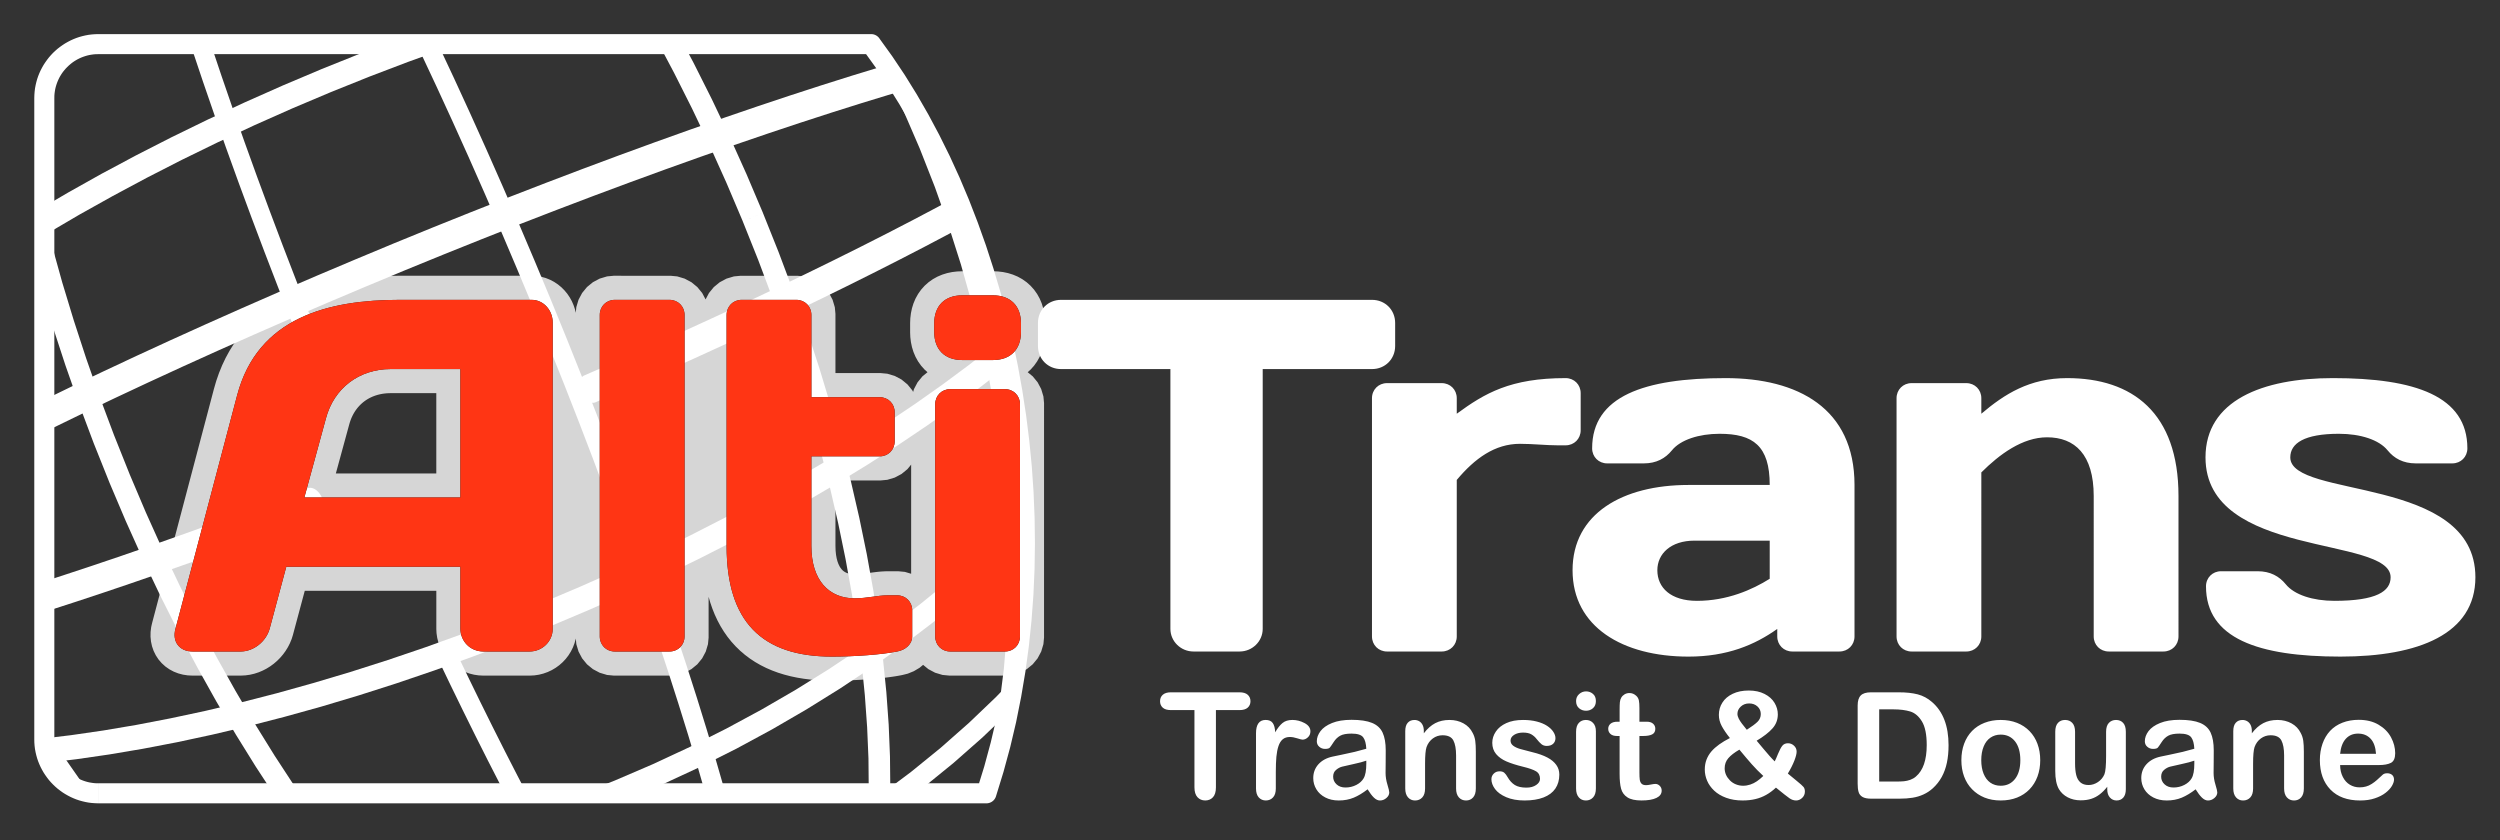
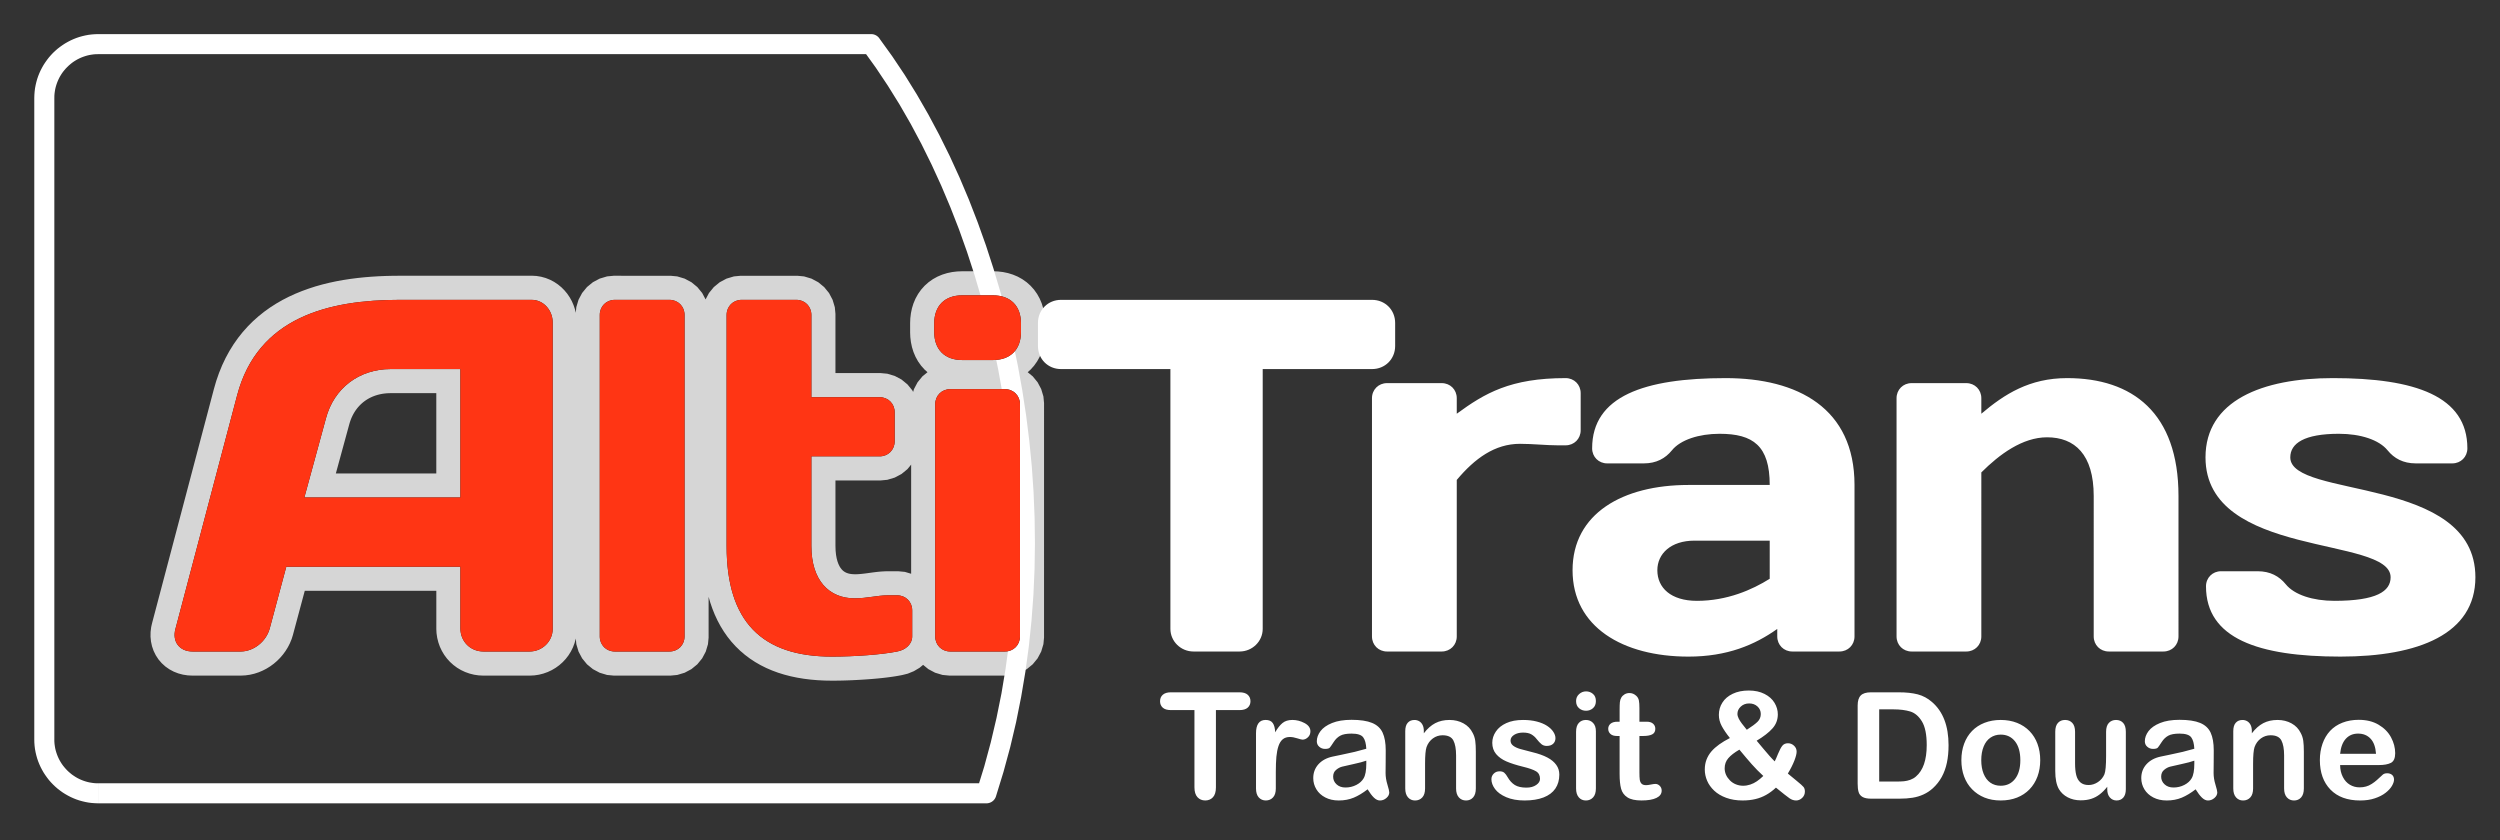
<svg xmlns="http://www.w3.org/2000/svg" xmlns:xlink="http://www.w3.org/1999/xlink" version="1.1" id="Calque_1" x="0px" y="0px" width="353.409px" height="118.75px" viewBox="0 0 353.409 118.75" enable-background="new 0 0 353.409 118.75" xml:space="preserve">
  <rect x="0" y="0" width="353.409" height="118.75" fill="#333333" stroke="none" />
  <g>
    <defs>
-       <path id="SVGID_1_" d="M123.149,6.238c19.658,26.26,28.177,69.667,16.295,105.908H13.881c-4.184,0-7.618-3.428-7.618-7.619v-90.67    c0-4.19,3.428-7.618,7.618-7.618H123.149z" />
-     </defs>
+       </defs>
    <clipPath id="SVGID_2_">
      <use xlink:href="#SVGID_1_" overflow="visible" />
    </clipPath>
    <path clip-path="url(#SVGID_2_)" fill="#1F1A17" d="M17.244-58.639l1.073,2.604l-0.002-0.005l-5.36,2.371l-5.173,2.606l-4.985,2.84   L-2-45.168l-4.606,3.271l-4.401,3.474l-4.205,3.667l-4.004,3.851l-3.787,4.025l-3.579,4.19l-3.364,4.35l-3.136,4.496l-2.915,4.633   l-2.691,4.759l-2.451,4.877l-2.216,4.99l-1.98,5.088l-1.735,5.174l-1.482,5.263l-1.234,5.332l-0.982,5.393l-0.717,5.452   l-0.452,5.491l-0.189,5.523l0.088,5.554l0.359,5.567l0.635,5.571l0.923,5.573l1.212,5.557l1.496,5.539L-45.618,87l2.098,5.473   l-2.604,1.073l-2.139-5.6l-1.839-5.644l-1.54-5.675l-1.236-5.701l-0.943-5.708l-0.659-5.716l-0.369-5.707l-0.083-5.687l0.19-5.667   l0.467-5.628l0.737-5.579l0.997-5.53l1.263-5.463l1.526-5.388l1.775-5.31l2.023-5.213l2.274-5.109l2.519-5l2.749-4.878l2.988-4.745   l3.222-4.604l3.441-4.453l3.665-4.296l3.889-4.126l4.094-3.948l4.31-3.758l4.521-3.559l4.716-3.352l4.917-3.139l5.113-2.905   l5.301-2.671l5.482-2.421L17.244-58.639z M-46.123,93.546l2.604-1.073l-0.005,0.002l2.371,5.36l2.607,5.173l2.84,4.985l3.054,4.797   l3.271,4.605l3.474,4.401l3.667,4.204l3.851,4.004l4.025,3.787l4.19,3.578l4.35,3.364l4.496,3.136l4.633,2.914l4.759,2.691   l4.876,2.451l4.99,2.216l5.088,1.98l5.175,1.735l5.263,1.481l5.332,1.233l5.393,0.982l5.452,0.718l5.491,0.452l5.523,0.189   l5.554-0.088l5.568-0.359l5.571-0.635l5.573-0.924l5.556-1.211l5.539-1.496l5.507-1.795l5.475-2.094l1.069,2.594l-5.597,2.145   l-5.644,1.838l-5.675,1.541l-5.701,1.235l-5.708,0.943l-5.716,0.659l-5.707,0.368l-5.687,0.083l-5.667-0.189l-5.628-0.467   l-5.579-0.736l-5.53-0.998l-5.463-1.264l-5.388-1.525l-5.31-1.773l-5.213-2.024l-5.109-2.274l-5-2.518l-4.878-2.75l-4.746-2.987   l-4.604-3.222l-4.453-3.441l-4.296-3.665l-4.126-3.888l-3.948-4.095l-3.758-4.31l-3.56-4.521l-3.352-4.715l-3.139-4.917   l-2.905-5.112l-2.671-5.302l-2.421-5.481L-46.123,93.546z M106.06,156.908l-1.069-2.594l-0.002-0.005l5.362-2.365l5.173-2.606   l4.985-2.841l4.797-3.054l4.606-3.271l4.401-3.475l4.205-3.666l4.004-3.852l3.787-4.025l3.579-4.189l3.363-4.35l3.136-4.496   l2.915-4.633l2.691-4.759l2.449-4.877l2.217-4.99l1.98-5.089l1.734-5.174l1.482-5.264l1.234-5.331l0.982-5.394l0.717-5.451   l0.453-5.492l0.188-5.523l-0.088-5.554l-0.359-5.567l-0.635-5.571l-0.923-5.573l-1.213-5.556l-1.495-5.539l-1.795-5.507   l-2.093-5.475l2.594-1.068l2.144,5.596l1.839,5.644l1.54,5.675l1.235,5.702l0.943,5.708l0.658,5.716l0.369,5.707l0.084,5.687   l-0.189,5.667l-0.468,5.628l-0.737,5.579l-0.996,5.529l-1.264,5.464l-1.525,5.388l-1.775,5.31l-2.023,5.214l-2.274,5.108   l-2.519,5.001l-2.748,4.878l-2.988,4.745l-3.223,4.604l-3.439,4.453l-3.666,4.297l-3.888,4.126l-4.095,3.947l-4.31,3.759   l-4.521,3.559l-4.715,3.352l-4.917,3.14l-5.113,2.905l-5.301,2.671l-5.48,2.427L106.06,156.908z M169.424,4.731l-2.594,1.068   l-0.006,0.002l-2.365-5.363l-2.607-5.173l-2.84-4.985l-3.054-4.797l-3.271-4.606l-3.474-4.401l-3.667-4.204l-3.851-4.004   l-4.025-3.787l-4.19-3.579l-4.349-3.364l-4.497-3.135l-4.632-2.916l-4.759-2.691l-4.877-2.45l-4.99-2.216l-5.088-1.98l-5.175-1.734   l-5.262-1.482L84.518-62.3l-5.394-0.982l-5.451-0.717l-5.492-0.453l-5.523-0.189l-5.554,0.088l-5.567,0.359l-5.571,0.635   l-5.574,0.923l-5.556,1.212l-5.539,1.496l-5.507,1.794l-5.472,2.098l-1.073-2.604l5.599-2.139l5.644-1.838l5.675-1.541l5.702-1.235   l5.708-0.943l5.716-0.659l5.707-0.369l5.687-0.083l5.667,0.19l5.629,0.467l5.578,0.736l5.53,0.997l5.463,1.264l5.387,1.525   l5.31,1.775l5.213,2.023l5.109,2.274l5,2.519l4.878,2.749l4.745,2.988l4.604,3.222l4.453,3.44l4.297,3.666l4.126,3.888l3.948,4.095   l3.757,4.31l3.561,4.521l3.352,4.715l3.139,4.917l2.905,5.113l2.671,5.301l2.426,5.48L169.424,4.731z" />
-     <path clip-path="url(#SVGID_2_)" fill="#1F1A17" d="M21.351-48.671l1.069,2.594l0.002,0.005l-5.372,2.354l-5.194,2.57L6.84-38.369   l-4.841,2.976l-4.649,3.165l-4.467,3.344l-4.273,3.513l-4.075,3.677l-3.872,3.833l-3.667,3.975l-3.46,4.115l-3.242,4.237   l-3.03,4.355l-2.81,4.468l-2.577,4.569l-2.352,4.66l-2.118,4.74l-1.882,4.818l-1.637,4.886l-1.39,4.94l-1.142,4.991l-0.886,5.028   l-0.626,5.055l-0.365,5.08l-0.101,5.097l0.172,5.098l0.445,5.097l0.723,5.086l1.007,5.061l1.293,5.033l1.584,4.996l1.883,4.949   l-2.614,1.078l-1.932-5.096l-1.632-5.145l-1.332-5.184l-1.036-5.215l-0.747-5.231l-0.458-5.245l-0.175-5.251l0.101-5.239   l0.377-5.228l0.647-5.206l0.912-5.168l1.171-5.123l1.43-5.075l1.681-5.011l1.926-4.944l2.172-4.87l2.41-4.779l2.65-4.682   l2.874-4.578l3.102-4.468l3.33-4.344l3.542-4.208l3.758-4.072l3.967-3.92l4.171-3.764l4.369-3.599l4.566-3.421l4.764-3.236   l4.945-3.042l5.134-2.839l5.312-2.631l5.48-2.411L21.351-48.671z M-46.128,93.548l2.614-1.078l2.15,4.84l2.396,4.662l2.628,4.483   l2.85,4.302l3.07,4.119l3.274,3.93l3.469,3.74l3.662,3.546l3.838,3.348l4.005,3.146L-8,135.53l4.327,2.738l4.466,2.526l4.604,2.314   l4.73,2.094l4.842,1.873l4.952,1.65l5.048,1.428l5.143,1.19l5.217,0.956l5.286,0.724l5.355,0.483l5.403,0.236l5.448-0.007   l5.482-0.261l5.508-0.519l5.526-0.772l5.529-1.029l5.532-1.299l5.518-1.562l5.497-1.835l5.474-2.108l1.068,2.594l-5.586,2.154   l-5.624,1.876l-5.644,1.602l-5.653,1.324l-5.661,1.06l-5.65,0.788l-5.637,0.524l-5.612,0.267l-5.577,0.014l-5.536-0.242   l-5.478-0.492l-5.423-0.738l-5.349-0.985l-5.264-1.225l-5.179-1.456l-5.078-1.693l-4.972-1.926l-4.85-2.152l-4.723-2.373   l-4.59-2.595l-4.44-2.81l-4.288-3.027l-4.127-3.238l-3.95-3.445l-3.763-3.646l-3.575-3.851l-3.37-4.046l-3.155-4.238l-2.939-4.432   l-2.707-4.617l-2.465-4.8L-46.128,93.548z M101.955,146.946l-1.068-2.594l-0.002-0.005l5.372-2.354l5.193-2.57l5.016-2.778   l4.841-2.977l4.65-3.165l4.466-3.344l4.274-3.513l4.075-3.677l3.872-3.833l3.667-3.975l3.46-4.115l3.241-4.236l3.03-4.355   l2.811-4.468l2.577-4.569l2.352-4.66l2.117-4.739l1.883-4.819l1.637-4.885l1.389-4.94l1.143-4.991l0.886-5.027l0.626-5.055   l0.365-5.08l0.102-5.097l-0.172-5.098l-0.445-5.096l-0.723-5.086l-1.008-5.06l-1.293-5.033l-1.584-4.997l-1.884-4.949l2.614-1.077   l1.932,5.096l1.633,5.143l1.331,5.184l1.036,5.216l0.746,5.231l0.459,5.245l0.176,5.25l-0.102,5.24l-0.377,5.228l-0.647,5.205   l-0.911,5.17l-1.172,5.122l-1.43,5.075l-1.68,5.011l-1.926,4.944l-2.172,4.869l-2.41,4.779l-2.65,4.682l-2.873,4.578l-3.102,4.468   l-3.33,4.344l-3.541,4.208l-3.759,4.072l-3.967,3.92l-4.17,3.764l-4.37,3.6l-4.566,3.42l-4.764,3.236l-4.945,3.043l-5.135,2.839   l-5.312,2.631l-5.48,2.411L101.955,146.946z M169.434,4.727l-2.614,1.077l0.005-0.002l-2.154-4.837l-2.396-4.663l-2.628-4.483   l-2.851-4.302l-3.07-4.119l-3.273-3.931l-3.47-3.738l-3.662-3.546l-3.838-3.348l-4.005-3.146l-4.17-2.944l-4.327-2.738   l-4.466-2.527l-4.604-2.314l-4.73-2.094l-4.842-1.873l-4.952-1.65l-5.048-1.427l-5.142-1.191l-5.218-0.957l-5.286-0.723   l-5.355-0.483l-5.403-0.237l-5.448,0.007l-5.483,0.261l-5.508,0.518L49.97-53.91l-5.53,1.029l-5.532,1.298l-5.518,1.561   l-5.496,1.835l-5.474,2.108l-1.069-2.594l5.586-2.154l5.624-1.875l5.644-1.602l5.653-1.324l5.66-1.06l5.651-0.789l5.637-0.523   l5.612-0.267l5.577-0.013l5.536,0.242l5.478,0.491l5.423,0.738l5.349,0.986l5.264,1.225l5.18,1.456l5.078,1.694l4.971,1.926   l4.85,2.152l4.724,2.373l4.589,2.595l4.44,2.811l4.288,3.026l4.127,3.238l3.95,3.445l3.764,3.647l3.574,3.85l3.369,4.046   l3.156,4.239l2.939,4.431l2.707,4.618l2.465,4.8l2.213,4.98L169.434,4.727z" />
-     <path clip-path="url(#SVGID_2_)" fill="#FFFFFF" d="M27.702-33.259l1.068,2.594l-5.389,2.344l-5.227,2.52l-5.066,2.685   l-4.902,2.843l-4.729,3.002l-4.561,3.146l-4.377,3.277L-9.672-7.44l-4.003,3.532l-3.815,3.644l-3.612,3.75l-3.416,3.845   l-3.202,3.935l-2.992,4.014l-2.78,4.092l-2.561,4.155l-2.329,4.213l-2.105,4.262l-1.872,4.302l-1.632,4.338L-45.388,45   l-1.143,4.378l-0.893,4.393l-0.644,4.391l-0.381,4.387l-0.123,4.369l0.152,4.356L-48,75.595l0.69,4.291l0.974,4.245l1.26,4.196   l1.547,4.148l-2.588,1.066l-1.614-4.311l-1.311-4.379l-1.016-4.43l-0.727-4.467l-0.436-4.505l-0.149-4.523l0.121-4.546l0.397-4.55   l0.661-4.552l0.929-4.538l1.187-4.527l1.432-4.504l1.686-4.468l1.925-4.431l2.163-4.381l2.402-4.326l2.622-4.264l2.846-4.19   l3.068-4.117l3.283-4.028l3.486-3.934l3.696-3.831l3.89-3.723l4.091-3.604l4.281-3.481l4.466-3.35l4.643-3.204l4.827-3.054   l4.995-2.905l5.164-2.737l5.328-2.562L27.702-33.259z M-46.115,93.542l2.588-1.066l1.824,4.035l2.063,3.865l2.298,3.699   l2.534,3.532l2.747,3.362l2.961,3.198l3.165,3.015l3.362,2.846l3.55,2.662l3.729,2.488l3.895,2.303l4.062,2.109l4.215,1.93   l4.359,1.734l4.497,1.542l4.621,1.349l4.744,1.146l4.856,0.945l4.951,0.74l5.045,0.537l5.133,0.322l5.205,0.117l5.275-0.103   l5.328-0.313l5.376-0.534l5.416-0.758l5.453-0.979l5.471-1.201l5.481-1.436l5.488-1.664l5.485-1.894l5.476-2.134l1.069,2.594   l-5.567,2.171l-5.586,1.936l-5.593,1.695l-5.591,1.458l-5.577,1.232l-5.553,0.997l-5.529,0.769l-5.49,0.546l-5.442,0.325   l-5.383,0.098l-5.322-0.115l-5.246-0.336l-5.167-0.545l-5.078-0.76l-4.972-0.969l-4.865-1.18l-4.752-1.378l-4.622-1.586   l-4.488-1.788l-4.343-1.983l-4.19-2.188l-4.032-2.377l-3.856-2.566l-3.675-2.766l-3.487-2.948l-3.288-3.142l-3.081-3.316   l-2.865-3.504l-2.631-3.683l-2.4-3.858l-2.154-4.031L-46.115,93.542z M95.604,131.533l-1.069-2.594l5.389-2.344l5.227-2.52   l5.067-2.686l4.902-2.842l4.729-3.003l4.56-3.146l4.377-3.277l4.192-3.408l4.003-3.532l3.815-3.644l3.612-3.748l3.415-3.846   l3.203-3.936l2.992-4.014l2.78-4.092l2.561-4.154l2.329-4.214l2.105-4.262l1.872-4.302l1.632-4.339l1.396-4.358l1.142-4.379   l0.894-4.393l0.644-4.391l0.382-4.387l0.122-4.369l-0.151-4.355l-0.42-4.322l-0.69-4.292l-0.975-4.244l-1.26-4.197l-1.548-4.148   l2.588-1.066l1.615,4.311l1.311,4.378l1.016,4.43l0.727,4.467l0.436,4.505l0.15,4.523l-0.121,4.547l-0.397,4.549l-0.661,4.552   l-0.928,4.538l-1.188,4.528l-1.432,4.504l-1.686,4.467l-1.926,4.432l-2.162,4.381l-2.402,4.326l-2.622,4.264l-2.847,4.19   l-3.068,4.116l-3.283,4.028l-3.485,3.935l-3.696,3.831l-3.89,3.722l-4.091,3.604l-4.281,3.481l-4.466,3.35l-4.643,3.204   l-4.827,3.054l-4.995,2.905l-5.164,2.736l-5.328,2.563L95.604,131.533z M169.42,4.732l-2.588,1.066l-1.824-4.034l-2.063-3.866   l-2.298-3.699l-2.533-3.532l-2.747-3.362l-2.961-3.198l-3.165-3.015l-3.361-2.846l-3.55-2.662l-3.729-2.488l-3.895-2.303   l-4.062-2.11l-4.214-1.929l-4.359-1.734l-4.497-1.542l-4.621-1.349l-4.744-1.145l-4.855-0.946l-4.951-0.741l-5.045-0.537   l-5.133-0.323L83.02-41.68l-5.275,0.102l-5.329,0.313L67.04-40.73l-5.416,0.757l-5.453,0.98l-5.471,1.201l-5.481,1.436   l-5.488,1.664l-5.485,1.894l-5.476,2.133l-1.068-2.594l5.567-2.17l5.587-1.936l5.593-1.695l5.592-1.458l5.577-1.232l5.552-0.997   l5.529-0.769l5.491-0.545l5.442-0.325l5.383-0.099l5.323,0.115l5.246,0.336l5.167,0.546l5.078,0.76l4.972,0.969l4.865,1.179   l4.752,1.378l4.622,1.585l4.488,1.788l4.343,1.983l4.189,2.188l4.033,2.377l3.856,2.567l3.675,2.765L151.112-21l3.288,3.142   l3.081,3.315l2.863,3.504l2.631,3.683l2.4,3.859l2.154,4.03L169.42,4.732z" />
-     <path clip-path="url(#SVGID_2_)" fill="#FFFFFF" d="M35.223-15.006l1.207,2.928l-5.414,2.326l-5.271,2.455l-5.128,2.58   l-4.982,2.691l-4.834,2.804L6.128,3.684L1.621,6.688l-4.34,3.094l-4.163,3.171l-3.99,3.25l-3.801,3.318l-3.62,3.379l-3.421,3.434   l-3.223,3.484l-3.015,3.521l-2.807,3.558l-2.595,3.582l-2.378,3.6l-2.149,3.615l-1.925,3.614l-1.69,3.618l-1.45,3.601l-1.214,3.587   l-0.961,3.563l-0.711,3.529l-0.462,3.489l-0.201,3.441l0.059,3.389l0.321,3.336l0.589,3.266l0.859,3.208l1.144,3.14l-2.597,1.07   l-1.237-3.424l-0.942-3.496l-0.642-3.566l-0.349-3.607l-0.062-3.656l0.218-3.689l0.487-3.715l0.756-3.734l1.016-3.747l1.263-3.756   l1.515-3.762l1.753-3.751l1.988-3.748l2.222-3.726l2.441-3.707l2.663-3.677l2.879-3.641l3.088-3.604l3.29-3.552l3.488-3.502   l3.676-3.442l3.873-3.375l4.051-3.302l4.235-3.227l4.405-3.135L4.53,0.958l4.737-2.947l4.891-2.84l5.048-2.732l5.2-2.609   l5.342-2.484L35.223-15.006z M-46.12,93.544l2.597-1.07l1.4,3.035l1.651,2.881l1.882,2.732l2.124,2.595l2.346,2.446l2.567,2.301   l2.785,2.15l2.991,2.004l3.192,1.852l3.389,1.691l3.566,1.533l3.748,1.377l3.912,1.209l4.072,1.053l4.224,0.879l4.365,0.715   l4.498,0.548l4.621,0.374l4.741,0.203l4.847,0.027l4.949-0.152l5.036-0.322l5.121-0.505l5.188-0.683l5.259-0.861l5.315-1.043   l5.362-1.229l5.406-1.416l5.432-1.6l5.457-1.782l5.471-1.971l5.481-2.163l1.207,2.928l-5.542,2.188l-5.541,2l-5.528,1.812   l-5.507,1.618l-5.472,1.429l-5.438,1.246l-5.391,1.062l-5.335,0.879l-5.279,0.692l-5.201,0.511l-5.126,0.333l-5.035,0.146   l-4.942-0.027l-4.837-0.204l-4.73-0.382l-4.608-0.557l-4.48-0.734l-4.344-0.91l-4.202-1.079l-4.051-1.26l-3.887-1.427l-3.725-1.603   l-3.542-1.776l-3.361-1.943l-3.168-2.117l-2.963-2.294l-2.753-2.466l-2.532-2.638l-2.293-2.807l-2.057-2.981l-1.794-3.146   L-46.12,93.544z M88.083,113.281l-1.207-2.928l5.414-2.326l5.271-2.455l5.128-2.58l4.982-2.691l4.834-2.804l4.671-2.906   l4.508-3.003l4.339-3.095l4.163-3.171l3.99-3.25l3.801-3.318l3.62-3.379l3.421-3.434l3.222-3.484l3.015-3.521l2.807-3.558   l2.596-3.582l2.378-3.6l2.149-3.615l1.924-3.614l1.69-3.618l1.45-3.601l1.214-3.587l0.961-3.563l0.712-3.529l0.461-3.489   l0.201-3.441l-0.059-3.388l-0.32-3.337l-0.59-3.266l-0.858-3.208l-1.144-3.14l2.597-1.07l1.237,3.424l0.941,3.496l0.642,3.566   l0.349,3.607l0.063,3.656l-0.218,3.689l-0.487,3.715l-0.756,3.735l-1.017,3.747l-1.263,3.756l-1.515,3.761l-1.753,3.751   l-1.988,3.748l-2.223,3.726l-2.441,3.707l-2.662,3.677l-2.879,3.642l-3.088,3.604l-3.289,3.552l-3.488,3.502l-3.677,3.443   l-3.873,3.375l-4.051,3.302l-4.235,3.228l-4.405,3.135l-4.574,3.044l-4.737,2.946l-4.891,2.842l-5.048,2.731l-5.199,2.608   l-5.343,2.484L88.083,113.281z M169.425,4.73l-2.597,1.07l-1.4-3.034l-1.65-2.882l-1.883-2.732l-2.123-2.594l-2.346-2.446   l-2.567-2.3l-2.785-2.152l-2.991-2.003l-3.192-1.852l-3.388-1.691l-3.566-1.534l-3.748-1.377l-3.912-1.209l-4.072-1.052   l-4.224-0.88l-4.365-0.714l-4.498-0.547l-4.62-0.375l-4.742-0.203l-4.847-0.027l-4.949,0.152l-5.036,0.322l-5.122,0.504   l-5.188,0.683l-5.26,0.861l-5.315,1.044l-5.362,1.228l-5.407,1.416l-5.432,1.6l-5.457,1.782l-5.47,1.971l-5.482,2.164l-1.207-2.928   l5.542-2.188l5.542-2l5.528-1.812l5.507-1.618l5.472-1.429l5.438-1.246l5.391-1.062l5.335-0.879l5.279-0.692l5.201-0.511   l5.126-0.333l5.035-0.147l4.942,0.028l4.837,0.204l4.73,0.383l4.608,0.556l4.48,0.734l4.344,0.912l4.202,1.079l4.051,1.259   l3.888,1.427l3.725,1.603l3.542,1.776l3.361,1.943l3.169,2.118l2.962,2.293l2.754,2.465l2.532,2.639l2.293,2.806l2.057,2.982   l1.795,3.145L169.425,4.73z" />
    <path clip-path="url(#SVGID_2_)" fill="#FFFFFF" d="M45.435,9.777l1.337,3.244l-5.443,2.3l-5.326,2.365l-5.214,2.429l-5.086,2.484   l-4.957,2.536l-4.822,2.582l-4.685,2.617l-4.537,2.66l-4.387,2.685l-4.228,2.717l-4.066,2.731l-3.893,2.745l-3.719,2.755   l-3.538,2.761l-3.347,2.76l-3.158,2.748l-2.961,2.738l-2.753,2.722l-2.546,2.694l-2.322,2.665l-2.104,2.629l-1.875,2.584   l-1.642,2.535l-1.4,2.473l-1.156,2.407L-43.3,80.67l-0.656,2.239l-0.407,2.131l-0.154,2.029l0.09,1.912l0.323,1.795l0.564,1.705   l-2.563,1.056l-0.759-2.293l-0.433-2.376l-0.112-2.424l0.188-2.459l0.467-2.499l0.738-2.526l0.998-2.559l1.245-2.592l1.488-2.628   l1.721-2.657l1.95-2.689l2.173-2.717l2.397-2.74l2.601-2.762l2.813-2.775l3.01-2.789l3.208-2.799l3.402-2.797l3.583-2.794   l3.764-2.789l3.938-2.779l4.102-2.76l4.268-2.733l4.422-2.714l4.576-2.676l4.72-2.647l4.863-2.598l4.997-2.552l5.126-2.5   l5.244-2.441l5.367-2.382L45.435,9.777z M-46.103,93.538l2.563-1.056l0.8,1.605l1.036,1.504l1.283,1.419l1.536,1.325l1.793,1.232   l2.043,1.127l2.282,1.014l2.516,0.894l2.735,0.77l2.951,0.643l3.152,0.513l3.345,0.383l3.525,0.256l3.706,0.119l3.871-0.008   l4.03-0.143l4.178-0.274l4.319-0.399l4.457-0.533l4.58-0.664l4.697-0.794l4.811-0.927l4.914-1.05l5.005-1.186L39.119,98   l5.169-1.443l5.242-1.564l5.304-1.693l5.359-1.82l5.412-1.949l5.446-2.072l5.483-2.203l1.337,3.244l-5.514,2.215l-5.486,2.09   l-5.442,1.962l-5.399,1.837l-5.345,1.709l-5.282,1.581l-5.214,1.447l-5.133,1.325l-5.05,1.188l-4.955,1.066l-4.856,0.931   l-4.752,0.803l-4.636,0.672l-4.512,0.541l-4.385,0.411l-4.248,0.274l-4.101,0.141l-3.952,0.012l-3.792-0.128l-3.632-0.257   l-3.457-0.396l-3.278-0.535l-3.093-0.674l-2.908-0.816l-2.709-0.963l-2.511-1.112l-2.302-1.272l-2.09-1.439l-1.869-1.619   l-1.627-1.799l-1.367-1.991L-46.103,93.538z M77.872,88.498l-1.337-3.244l5.443-2.3l5.327-2.365l5.214-2.429l5.085-2.484   l4.957-2.535l4.823-2.583l4.685-2.616l4.536-2.66l4.388-2.685l4.227-2.717l4.067-2.731l3.893-2.745l3.718-2.756l3.539-2.761   l3.347-2.76l3.158-2.748l2.961-2.738l2.753-2.722l2.547-2.694l2.32-2.665l2.105-2.629l1.875-2.584l1.642-2.535l1.399-2.473   l1.156-2.407l0.906-2.327l0.656-2.239l0.406-2.132l0.154-2.029l-0.09-1.912l-0.324-1.795l-0.563-1.705l2.563-1.056l0.76,2.293   l0.432,2.375l0.113,2.424l-0.188,2.459l-0.468,2.5l-0.738,2.525l-0.997,2.559l-1.246,2.592l-1.487,2.628l-1.721,2.657l-1.95,2.689   l-2.174,2.717l-2.396,2.74l-2.602,2.762l-2.812,2.775l-3.011,2.789l-3.208,2.799l-3.402,2.797l-3.583,2.795l-3.764,2.789   l-3.938,2.777l-4.102,2.762l-4.267,2.733l-4.423,2.714l-4.576,2.676l-4.72,2.646l-4.863,2.6l-4.997,2.551l-5.126,2.501   l-5.244,2.441l-5.367,2.382L77.872,88.498z M169.409,4.737l-2.563,1.056l-0.8-1.606l-1.036-1.503l-1.283-1.419l-1.538-1.332   l-1.791-1.227l-2.043-1.126l-2.281-1.014l-2.517-0.893l-2.735-0.77L147.87-5.74l-3.152-0.513l-3.345-0.383l-3.526-0.256   l-3.706-0.119l-3.87,0.007L126.24-6.86l-4.177,0.274l-4.319,0.399l-4.456,0.533l-4.581,0.664l-4.697,0.794L99.2-3.268l-4.915,1.05   L89.28-1.033l-5.093,1.308l-5.168,1.443l-5.242,1.564l-5.304,1.693l-5.359,1.82l-5.412,1.949l-5.447,2.074l-5.483,2.202   l-1.337-3.244l5.513-2.215l5.487-2.09l5.442-1.961l5.399-1.837l5.345-1.709l5.282-1.581l5.214-1.447l5.134-1.324l5.05-1.189   l4.955-1.066l4.855-0.931l4.752-0.802l4.636-0.672l4.512-0.541l4.385-0.412l4.248-0.273l4.101-0.142l3.952-0.011l3.792,0.128   l3.632,0.257l3.457,0.396l3.278,0.535l3.093,0.674l2.907,0.817l2.71,0.962l2.511,1.113l2.303,1.272l2.092,1.445l1.867,1.613   l1.627,1.799l1.367,1.991L169.409,4.737z" />
    <path clip-path="url(#SVGID_2_)" fill="#FFFFFF" d="M82.585,53.078l1.597,3.791l-0.066,0.025l-0.067,0.02l-0.068,0.016l-0.069,0.01   l-0.07,0.006h-0.07l-0.071-0.005l-0.071-0.009l-0.072-0.014l-0.072-0.02l-0.072-0.022l-0.071-0.027l-0.072-0.031l-0.071-0.036   l-0.071-0.039l-0.07-0.045l-0.069-0.047l-0.068-0.052l-0.067-0.056l-0.066-0.059l-0.065-0.063l-0.063-0.065l-0.062-0.07   l-0.061-0.073l-0.059-0.076l-0.057-0.079l-0.055-0.083l-0.053-0.085l-0.05-0.09l-0.048-0.091l-0.045-0.094l-0.043-0.097l-0.04-0.1   l-0.036-0.098l-0.032-0.098l-0.028-0.099l-0.024-0.099l-0.021-0.097l-0.018-0.097l-0.014-0.096l-0.01-0.095l-0.006-0.094   l-0.003-0.093v-0.091l0.004-0.089l0.007-0.088l0.01-0.086l0.014-0.084l0.017-0.082l0.021-0.079l0.024-0.077l0.027-0.074l0.03-0.071   l0.034-0.068L82.12,53.5l0.04-0.063l0.043-0.059l0.046-0.055l0.049-0.051l0.052-0.048l0.055-0.044l0.058-0.039l0.061-0.035   L82.585,53.078z M84.183,56.869l-1.597-3.791l4.767-2.086l4.672-2.076l4.573-2.065l4.469-2.05l4.363-2.033l4.251-2.012l4.135-1.991   l4.015-1.966l3.891-1.939l3.757-1.907l3.629-1.878l3.493-1.843l3.346-1.804l3.201-1.765l3.056-1.725l2.9-1.67l2.734-1.63   l2.576-1.582l2.406-1.528l2.236-1.466l2.06-1.417l1.873-1.345l1.689-1.285l1.497-1.217l1.298-1.14l1.1-1.061l0.878-0.971   l0.662-0.867l0.43-0.719l0.195-0.509l0.03-0.117l0.093,0.374l2.531-1.043l0.354,1.641l-0.15,1.318l-0.42,1.09l-0.612,1.038   l-0.798,1.044l-0.992,1.088l-1.17,1.143l-1.365,1.202l-1.551,1.257l-1.732,1.319l-1.917,1.382l-2.089,1.429l-2.261,1.494   l-2.435,1.54l-2.597,1.59l-2.765,1.642l-2.914,1.694l-3.066,1.729l-3.221,1.773l-3.366,1.813l-3.502,1.847l-3.639,1.881   l-3.777,1.916l-3.901,1.943l-4.025,1.97l-4.145,1.995l-4.261,2.017l-4.373,2.037l-4.479,2.053l-4.583,2.069l-4.682,2.08   L84.183,56.869z M169.393,4.744l-2.531,1.043l0.201,0.333l-0.195-0.122l-0.662-0.249l-1.035-0.206l-1.342-0.119l-1.611-0.02   l-1.865,0.099L158.245,5.7l-2.334,0.307l-2.556,0.417l-2.766,0.512l-2.966,0.624l-3.16,0.715l-3.346,0.813l-3.525,0.918   l-3.699,1.004l-3.863,1.096l-4.02,1.186l-4.174,1.276l-4.312,1.359l-4.452,1.445l-4.581,1.527l-4.697,1.605l-4.817,1.685   l-4.924,1.761l-5.025,1.835l-5.118,1.907l-5.205,1.978l-5.284,2.045l-5.356,2.112l-5.422,2.176l-5.48,2.238l-1.567-3.803   l5.49-2.243l5.432-2.18l5.366-2.116l5.294-2.049l5.214-1.981l5.128-1.912l5.035-1.839l4.935-1.766l4.827-1.688l4.717-1.613   l4.591-1.531l4.462-1.449l4.332-1.367l4.184-1.28l4.039-1.194l3.883-1.104l3.719-1.012l3.551-0.911l3.375-0.826l3.19-0.728   l3.001-0.621l2.805-0.529l2.603-0.418l2.399-0.316l2.184-0.211l1.973-0.091l1.76,0.012l1.547,0.139l1.357,0.282l1.219,0.474   l1.164,0.839L169.393,4.744z M55.596,34.438l1.567,3.803l-5.467,2.272l-5.381,2.275l-5.289,2.274l-5.191,2.271l-5.087,2.263   l-4.976,2.252l-4.859,2.238l-4.735,2.219l-4.605,2.197l-4.465,2.171L2.78,62.818l-4.178,2.11l-4.018,2.073l-3.861,2.035   l-3.688,1.99l-3.513,1.943l-3.333,1.893l-3.148,1.832l-2.947,1.78l-2.747,1.719l-2.544,1.647l-2.323,1.584l-2.107,1.505   l-1.873,1.426l-1.635,1.345l-1.394,1.244l-1.129,1.149l-0.868,1.03L-43.117,92l-0.294,0.644l-0.052,0.224l-0.092-0.379   l-2.531,1.043l-0.357-1.809l0.234-1.416l0.532-1.195l0.764-1.156l1-1.188l1.24-1.247l1.465-1.326l1.699-1.389l1.925-1.465   l2.142-1.537l2.363-1.6l2.567-1.674l2.777-1.731l2.977-1.792l3.163-1.855l3.353-1.901l3.533-1.952l3.708-1.998l3.871-2.039   l4.038-2.081l4.188-2.115l4.336-2.147l4.484-2.178l4.616-2.202l4.745-2.224l4.87-2.241l4.986-2.256l5.097-2.268l5.201-2.275   l5.3-2.278l5.391-2.279L55.596,34.438z M-46.087,93.531l2.531-1.043l-0.195-0.326l0.076,0.045l0.437,0.202l0.741,0.21l0.986,0.152   l1.202,0.081l1.41,0.013l1.594-0.075l1.774-0.159l1.949-0.234l2.113-0.307l2.279-0.395l2.431-0.463l2.587-0.551l2.731-0.617   l2.878-0.691l3.016-0.766l3.147-0.845l3.279-0.908l3.41-0.98l3.526-1.048l3.649-1.117l3.757-1.182l3.871-1.25l3.976-1.315   l4.077-1.379l4.174-1.442l4.267-1.504l4.356-1.564l4.441-1.625l4.521-1.684l4.598-1.741l1.527,3.819l-4.607,1.746l-4.532,1.688   l-4.451,1.629l-4.366,1.568l-4.277,1.508l-4.185,1.447l-4.087,1.383l-3.986,1.318l-3.88,1.254l-3.777,1.191l-3.659,1.121   l-3.546,1.055l-3.42,0.985l-3.299,0.917l-3.173,0.838l-3.036,0.773l-2.898,0.7l-2.761,0.628l-2.614,0.545l-2.471,0.479   l-2.314,0.393l-2.163,0.327l-2.004,0.239l-1.846,0.154l-1.686,0.077l-1.521-0.001l-1.372-0.098l-1.223-0.194l-1.095-0.308   l-1.018-0.487l-0.989-0.819L-46.087,93.531z M45.03,72.841l-1.527-3.819L43.569,69l0.068-0.018l0.069-0.013l0.069-0.007l0.07-0.003   l0.071,0.003l0.072,0.006l0.072,0.013l0.072,0.017l0.072,0.021l0.072,0.025l0.072,0.03l0.072,0.033l0.071,0.039l0.07,0.041   l0.07,0.047l0.069,0.05l0.068,0.054l0.067,0.058l0.065,0.062l0.064,0.064l0.063,0.068l0.062,0.071l0.059,0.075l0.058,0.078   l0.055,0.08l0.054,0.084l0.051,0.088l0.049,0.089l0.046,0.093l0.044,0.096l0.041,0.097l0.038,0.099l0.034,0.1l0.03,0.099   l0.026,0.099l0.023,0.098l0.019,0.097l0.015,0.097l0.012,0.096l0.008,0.094l0.005,0.094l0.001,0.092l-0.002,0.09l-0.006,0.089   l-0.009,0.087l-0.012,0.084l-0.016,0.084l-0.019,0.08l-0.022,0.078l-0.026,0.074l-0.029,0.072l-0.032,0.07l-0.035,0.066   l-0.039,0.063l-0.041,0.06l-0.044,0.057l-0.047,0.053l-0.05,0.05l-0.053,0.045l-0.057,0.041l-0.059,0.037l-0.062,0.032   L45.03,72.841z" />
-     <path clip-path="url(#SVGID_2_)" fill="#1F1A17" d="M17.249-58.627l1.063,2.581l-4.555,2.039l-4.387,2.283L5.162-49.21l-4.03,2.739   l-3.855,2.955l-3.671,3.162l-3.488,3.366l-3.303,3.556l-3.104,3.738l-2.918,3.912l-2.717,4.078l-2.516,4.229l-2.32,4.382   l-2.107,4.513l-1.905,4.646l-1.684,4.765l-1.477,4.881l-1.255,4.983l-1.033,5.072l-0.811,5.158l-0.585,5.235l-0.352,5.302   l-0.118,5.354l0.118,5.409l0.358,5.443l0.601,5.48l0.841,5.498l1.097,5.508l1.341,5.516l1.603,5.507l1.853,5.495l2.116,5.473   l-2.567,1.057l-2.162-5.582l-1.899-5.607l-1.629-5.627l-1.377-5.63l-1.113-5.632l-0.867-5.618l-0.611-5.594l-0.364-5.571   l-0.12-5.527l0.123-5.486l0.361-5.424l0.594-5.357l0.829-5.284l1.062-5.202l1.288-5.104l1.509-5l1.738-4.894l1.948-4.771   l2.17-4.645l2.377-4.5l2.594-4.356l2.798-4.194l3-4.028l3.209-3.853l3.399-3.667l3.598-3.47l3.791-3.271l3.979-3.054l4.169-2.831   l4.351-2.597l4.525-2.351L17.249-58.627z M-30.725,87.201l2.567-1.057l0.005-0.003l2.348,5.376l2.557,5.206l2.742,5.038   l2.934,4.858l3.102,4.683l3.276,4.494l3.435,4.313l3.581,4.115l3.727,3.922l3.855,3.717l3.985,3.515l4.104,3.304l4.209,3.09   l4.306,2.871l4.401,2.653l4.486,2.425l4.553,2.195l4.625,1.955l4.675,1.719l4.733,1.475l4.765,1.229l4.801,0.979l4.827,0.721   l4.835,0.467l4.849,0.197l4.847-0.068l4.833-0.343l4.818-0.618l4.79-0.896l4.758-1.18l4.723-1.471l4.668-1.762l1.063,2.581   l-4.82,1.824l-4.868,1.518l-4.917,1.223l-4.953,0.928l-4.975,0.635l-4.995,0.351l-4.998,0.071l-4.996-0.208l-4.992-0.474   l-4.967-0.745l-4.941-1.005l-4.91-1.265l-4.857-1.519l-4.813-1.769l-4.743-2.014l-4.681-2.249l-4.595-2.486l-4.509-2.715   l-4.418-2.943L9.8,140.894l-4.196-3.385l-4.077-3.595l-3.952-3.808l-3.809-4.006L-9.9,121.89l-3.506-4.4l-3.343-4.598l-3.178-4.781   l-2.989-4.967l-2.808-5.141l-2.603-5.316l-2.404-5.483L-30.725,87.201z M106.057,156.902l-1.063-2.581l4.554-2.039l4.388-2.282   l4.208-2.515l4.03-2.739l3.854-2.955l3.671-3.161l3.487-3.366l3.303-3.557l3.104-3.737l2.918-3.911l2.717-4.078l2.516-4.229   l2.32-4.382l2.106-4.513l1.905-4.646l1.685-4.765l1.476-4.881l1.256-4.983l1.032-5.071l0.811-5.158l0.585-5.236l0.353-5.302   l0.118-5.354l-0.118-5.409l-0.358-5.443l-0.6-5.48l-0.842-5.498l-1.097-5.508l-1.341-5.515l-1.604-5.507l-1.854-5.496l-2.12-5.469   l2.577-1.063l2.157,5.585l1.899,5.607l1.628,5.626l1.377,5.63l1.112,5.632l0.867,5.618l0.612,5.594l0.363,5.571l0.12,5.527   l-0.123,5.486l-0.361,5.423l-0.594,5.357l-0.828,5.284l-1.063,5.202l-1.287,5.104l-1.51,5.001l-1.738,4.893l-1.947,4.771   l-2.17,4.646l-2.377,4.499l-2.594,4.356l-2.798,4.193l-3,4.029l-3.209,3.852l-3.399,3.667l-3.597,3.47l-3.792,3.271l-3.979,3.054   l-4.169,2.831l-4.351,2.597l-4.524,2.351L106.057,156.902z M154.036,11.071l-2.577,1.063l0.005-0.002l-2.354-5.374l-2.556-5.206   l-2.742-5.038l-2.934-4.859l-3.102-4.683l-3.276-4.495l-3.435-4.313l-3.581-4.115l-3.727-3.922l-3.855-3.717l-3.985-3.515   l-4.104-3.304l-4.208-3.089l-4.306-2.872l-4.401-2.653l-4.486-2.424l-4.552-2.195l-4.625-1.956l-4.675-1.718l-4.733-1.475   l-4.765-1.229l-4.802-0.979l-4.827-0.721l-4.835-0.467l-4.85-0.197l-4.846,0.068l-4.833,0.342l-4.817,0.618l-4.79,0.896   l-4.758,1.18l-4.722,1.471l-4.668,1.762l-1.063-2.581l4.82-1.824l4.867-1.519l4.917-1.222l4.953-0.928l4.976-0.635l4.995-0.35   l4.998-0.071l4.996,0.208l4.991,0.473l4.967,0.746l4.941,1.005l4.91,1.264l4.856,1.52l4.813,1.768l4.743,2.014l4.681,2.249   l4.595,2.486l4.509,2.714l4.418,2.945l4.312,3.166l4.196,3.384l4.077,3.595l3.952,3.807l3.809,4.007l3.667,4.21l3.507,4.401   l3.342,4.598l3.178,4.781l2.99,4.966l2.808,5.141l2.603,5.317l2.399,5.485L154.036,11.071z" />
-     <path clip-path="url(#SVGID_2_)" fill="#FFFFFF" d="M17.25-58.625l1.062,2.577l0.002,0.005l-3.432,1.57l-3.272,1.812l-3.116,2.058   l-2.962,2.287l-2.8,2.509l-2.649,2.723l-2.484,2.94l-2.325,3.135l-2.159,3.331l-1.992,3.519l-1.829,3.699l-1.654,3.863   l-1.482,4.024l-1.307,4.184l-1.133,4.323l-0.955,4.464l-0.771,4.59L-18.6,3.699l-0.406,4.813l-0.22,4.921l-0.028,5.018l0.157,5.098   l0.35,5.173l0.54,5.241l0.744,5.302l0.93,5.351l1.137,5.395l1.331,5.424l1.536,5.452l1.739,5.463l1.942,5.478l2.15,5.475   l-2.593,1.068l-2.184-5.557l-1.975-5.557l-1.766-5.559l-1.559-5.537l-1.358-5.52l-1.149-5.483l-0.957-5.446l-0.747-5.396   l-0.557-5.34l-0.356-5.277l-0.164-5.202l0.036-5.115l0.224-5.029l0.415-4.935l0.604-4.822l0.795-4.706l0.978-4.581l1.163-4.453   l1.351-4.308l1.533-4.163l1.714-4.006l1.893-3.833l2.077-3.659l2.253-3.477l2.43-3.285l2.608-3.075l2.779-2.871l2.958-2.646   l3.125-2.412l3.296-2.168l3.463-1.926l3.622-1.66L17.25-58.625z M-9.294,78.371l2.593-1.068l2.332,5.4l2.48,5.256l2.614,5.102   l2.751,4.951l2.876,4.787l2.994,4.63l3.11,4.452l3.207,4.287l3.31,4.1l3.396,3.918l3.48,3.729l3.555,3.541l3.623,3.338l3.679,3.131   l3.737,2.926l3.781,2.715l3.823,2.496l3.85,2.27l3.875,2.048l3.888,1.812l3.896,1.576l3.904,1.338l3.892,1.094l3.879,0.844   l3.858,0.587l3.835,0.337l3.798,0.066l3.755-0.191l3.713-0.465l3.662-0.734l3.598-1.02l3.544-1.298l1.062,2.577l-3.737,1.377   l-3.814,1.074l-3.868,0.783l-3.917,0.488l-3.963,0.207l-3.995-0.08l-4.017-0.345l-4.039-0.62l-4.048-0.879l-4.052-1.135   l-4.043-1.387l-4.039-1.635l-4.021-1.875l-3.993-2.105l-3.963-2.342l-3.921-2.562l-3.879-2.78l-3.826-2.997l-3.771-3.21   l-3.701-3.412l-3.629-3.605l-3.548-3.807l-3.464-3.996l-3.367-4.183l-3.271-4.355l-3.157-4.539l-3.048-4.702L1.04,99.406   l-2.794-5.029l-2.662-5.188l-2.514-5.336L-9.294,78.371z M106.056,156.9l-1.062-2.577l3.43-1.575l3.271-1.812l3.116-2.059   l2.963-2.286l2.8-2.51l2.649-2.723l2.484-2.941l2.325-3.135l2.159-3.331l1.992-3.519l1.828-3.699l1.655-3.863l1.483-4.024   l1.307-4.183l1.133-4.324l0.955-4.464l0.771-4.591l0.591-4.709l0.406-4.814l0.221-4.92l0.028-5.018l-0.156-5.099l-0.35-5.173   l-0.54-5.242l-0.743-5.302l-0.929-5.351l-1.137-5.394l-1.331-5.424l-1.537-5.453l-1.738-5.463l-1.942-5.477l-2.15-5.475   l2.594-1.069l2.183,5.556l1.976,5.558l1.766,5.558l1.559,5.538l1.358,5.519l1.149,5.483l0.957,5.446l0.747,5.396l0.557,5.342   l0.357,5.275l0.163,5.202l-0.036,5.115l-0.223,5.028l-0.415,4.936l-0.604,4.822l-0.794,4.706l-0.978,4.581l-1.163,4.453   l-1.351,4.308l-1.533,4.163l-1.714,4.006l-1.893,3.832l-2.076,3.66l-2.254,3.477l-2.429,3.285l-2.608,3.074l-2.778,2.871   l-2.958,2.645l-3.125,2.413l-3.297,2.169l-3.463,1.925L106.056,156.9z M132.601,19.903l-2.594,1.069l-2.331-5.4l-2.48-5.255   l-2.615-5.102l-2.751-4.952l-2.876-4.787l-2.994-4.629l-3.109-4.452l-3.208-4.287l-3.31-4.1l-3.396-3.918l-3.48-3.729l-3.555-3.542   l-3.623-3.337l-3.679-3.13l-3.737-2.926l-3.781-2.715l-3.823-2.497l-3.85-2.27l-3.875-2.048l-3.887-1.813l-3.896-1.575   l-3.904-1.338l-3.893-1.094l-3.879-0.843l-3.859-0.587l-3.835-0.337l-3.798-0.066l-3.755,0.192L29.115-59.1l-3.662,0.734   l-3.598,1.019l-3.544,1.298l-1.062-2.577l3.738-1.378l3.814-1.073l3.867-0.784l3.917-0.489l3.963-0.207l3.994,0.081l4.017,0.345   l4.038,0.62l4.049,0.879l4.052,1.135l4.042,1.387l4.039,1.635l4.021,1.875l3.993,2.105l3.963,2.341l3.921,2.562l3.879,2.78   l3.825,2.997l3.772,3.21l3.701,3.411l3.629,3.606l3.548,3.807l3.464,3.996l3.367,4.183l3.272,4.355l3.157,4.539l3.047,4.701   l2.924,4.874l2.794,5.029l2.663,5.188l2.513,5.336L132.601,19.903z" />
+     <path clip-path="url(#SVGID_2_)" fill="#FFFFFF" d="M17.25-58.625l1.062,2.577l0.002,0.005l-3.432,1.57l-3.272,1.812l-3.116,2.058   l-2.962,2.287l-2.8,2.509l-2.649,2.723l-2.484,2.94l-2.325,3.135l-2.159,3.331l-1.992,3.519l-1.829,3.699l-1.654,3.863   l-1.482,4.024l-1.307,4.184l-1.133,4.323l-0.955,4.464l-0.771,4.59L-18.6,3.699l-0.406,4.813l-0.22,4.921l-0.028,5.018l0.157,5.098   l0.35,5.173l0.54,5.241l0.744,5.302l0.93,5.351l1.137,5.395l1.331,5.424l1.536,5.452l1.739,5.463l1.942,5.478l2.15,5.475   l-2.593,1.068l-2.184-5.557l-1.975-5.557l-1.766-5.559l-1.559-5.537l-1.358-5.52l-1.149-5.483l-0.957-5.446l-0.747-5.396   l-0.557-5.34l-0.356-5.277l-0.164-5.202l0.036-5.115l0.224-5.029l0.415-4.935l0.604-4.822l0.795-4.706l0.978-4.581l1.163-4.453   l1.351-4.308l1.533-4.163l1.714-4.006l1.893-3.833l2.077-3.659l2.253-3.477l2.43-3.285l2.608-3.075l2.779-2.871l2.958-2.646   l3.125-2.412l3.296-2.168l3.463-1.926l3.622-1.66L17.25-58.625z M-9.294,78.371l2.593-1.068l2.332,5.4l2.48,5.256l2.614,5.102   l2.751,4.951l2.876,4.787l2.994,4.63l3.11,4.452l3.207,4.287l3.31,4.1l3.396,3.918l3.48,3.729l3.555,3.541l3.623,3.338l3.679,3.131   l3.737,2.926l3.781,2.715l3.823,2.496l3.85,2.27l3.875,2.048l3.888,1.812l3.896,1.576l3.904,1.338l3.892,1.094l3.879,0.844   l3.858,0.587l3.835,0.337l3.798,0.066l3.755-0.191l3.713-0.465l3.662-0.734l3.598-1.02l3.544-1.298l1.062,2.577l-3.737,1.377   l-3.814,1.074l-3.868,0.783l-3.917,0.488l-3.963,0.207l-3.995-0.08l-4.017-0.345l-4.039-0.62l-4.048-0.879l-4.052-1.135   l-4.043-1.387l-4.039-1.635l-4.021-1.875l-3.993-2.105l-3.963-2.342l-3.921-2.562l-3.879-2.78l-3.826-2.997l-3.771-3.21   l-3.701-3.412l-3.629-3.605l-3.548-3.807l-3.464-3.996l-3.367-4.183l-3.271-4.355l-3.157-4.539l-3.048-4.702L1.04,99.406   l-2.794-5.029l-2.662-5.188l-2.514-5.336L-9.294,78.371z M106.056,156.9l-1.062-2.577l3.43-1.575l3.271-1.812l3.116-2.059   l2.963-2.286l2.8-2.51l2.649-2.723l2.484-2.941l2.325-3.135l2.159-3.331l1.992-3.519l1.828-3.699l1.655-3.863l1.483-4.024   l1.307-4.183l1.133-4.324l0.955-4.464l0.771-4.591l0.591-4.709l0.406-4.814l0.221-4.92l0.028-5.018l-0.156-5.099l-0.35-5.173   l-0.54-5.242l-0.743-5.302l-0.929-5.351l-1.137-5.394l-1.331-5.424l-1.537-5.453l-1.738-5.463l-1.942-5.477l-2.15-5.475   l2.594-1.069l2.183,5.556l1.976,5.558l1.766,5.558l1.559,5.538l1.358,5.519l1.149,5.483l0.957,5.446l0.747,5.396l0.557,5.342   l0.357,5.275l0.163,5.202l-0.036,5.115l-0.223,5.028l-0.415,4.936l-0.604,4.822l-0.794,4.706l-0.978,4.581l-1.163,4.453   l-1.351,4.308l-1.533,4.163l-1.714,4.006l-1.893,3.832l-2.076,3.66l-2.254,3.477l-2.429,3.285l-2.608,3.074l-2.778,2.871   l-2.958,2.645l-3.125,2.413l-3.297,2.169l-3.463,1.925L106.056,156.9z M132.601,19.903l-2.594,1.069l-2.331-5.4l-2.48-5.255   l-2.615-5.102l-2.751-4.952l-2.876-4.787l-2.994-4.629l-3.109-4.452l-3.208-4.287l-3.31-4.1l-3.396-3.918l-3.48-3.729l-3.555-3.542   l-3.623-3.337l-3.679-3.13l-3.737-2.926l-3.781-2.715l-3.823-2.497l-3.85-2.27l-3.875-2.048l-3.896-1.575   l-3.904-1.338l-3.893-1.094l-3.879-0.843l-3.859-0.587l-3.835-0.337l-3.798-0.066l-3.755,0.192L29.115-59.1l-3.662,0.734   l-3.598,1.019l-3.544,1.298l-1.062-2.577l3.738-1.378l3.814-1.073l3.867-0.784l3.917-0.489l3.963-0.207l3.994,0.081l4.017,0.345   l4.038,0.62l4.049,0.879l4.052,1.135l4.042,1.387l4.039,1.635l4.021,1.875l3.993,2.105l3.963,2.341l3.921,2.562l3.879,2.78   l3.825,2.997l3.772,3.21l3.701,3.411l3.629,3.606l3.548,3.807l3.464,3.996l3.367,4.183l3.272,4.355l3.157,4.539l3.047,4.701   l2.924,4.874l2.794,5.029l2.663,5.188l2.513,5.336L132.601,19.903z" />
    <path clip-path="url(#SVGID_2_)" fill="#FFFFFF" d="M17.249-58.627l1.063,2.581l-2.065,1.001l-1.932,1.242l-1.819,1.483   l-1.698,1.724l-1.58,1.965l-1.456,2.195L6.425-44.01l-1.202,2.648l-1.07,2.859l-0.942,3.068l-0.796,3.263l-0.663,3.454l-0.525,3.63   L0.845-21.28l-0.242,3.961L0.5-13.199L0.539-8.93l0.187,4.401l0.325,4.53l0.465,4.656l0.613,4.765l0.752,4.87l0.898,4.971   l1.04,5.053l1.186,5.138l1.33,5.209l1.466,5.271l1.618,5.329l1.756,5.38l1.9,5.42l2.044,5.452l2.191,5.482l-2.856,1.177   l-2.208-5.522l-2.065-5.503l-1.921-5.471l-1.777-5.43l-1.627-5.385l-1.491-5.331l-1.339-5.265l-1.195-5.193l-1.054-5.118   l-0.908-5.026l-0.766-4.936L-1.515,5.16l-0.479-4.722l-0.332-4.61l-0.183-4.486l-0.044-4.349l0.102-4.213l0.25-4.071l0.395-3.908   l0.54-3.754l0.688-3.583l0.84-3.411l0.981-3.227l1.139-3.041l1.293-2.84l1.445-2.637l1.611-2.425l1.772-2.198l1.939-1.965   l2.103-1.718l2.277-1.455L17.249-58.627z M15.452,68.174l2.856-1.177l2.307,5.434l2.39,5.311l2.47,5.186l2.544,5.055l2.606,4.922   l2.673,4.772l2.726,4.634l2.778,4.482l2.822,4.318l2.864,4.16l2.897,3.986l2.921,3.814l2.951,3.633l2.961,3.443l2.968,3.256   l2.98,3.055l2.975,2.853l2.962,2.641l2.955,2.433l2.93,2.207l2.904,1.984l2.864,1.754l2.83,1.515l2.773,1.274l2.719,1.033   l2.657,0.781l2.58,0.532l2.505,0.282l2.42,0.027l2.336-0.23l2.246-0.479l2.172-0.745l1.063,2.581l-2.55,0.877l-2.64,0.571   l-2.703,0.263l-2.761-0.029l-2.806-0.312l-2.852-0.587l-2.883-0.854l-2.918-1.104l-2.951-1.355l-2.969-1.599l-3-1.829l-3.012-2.058   l-3.028-2.285l-3.033-2.495l-3.044-2.714l-3.042-2.918l-3.032-3.118l-3.031-3.313l-3.012-3.505l-2.987-3.688l-2.968-3.866   l-2.934-4.043l-2.897-4.206l-2.858-4.374l-2.81-4.527l-2.758-4.681l-2.698-4.834l-2.639-4.968l-2.564-5.105l-2.491-5.236   l-2.411-5.361L15.452,68.174z M106.057,156.902l-1.063-2.581l-0.002-0.005l2.068-0.996l1.932-1.242l1.819-1.482l1.698-1.725   l1.58-1.965l1.456-2.195l1.336-2.426l1.202-2.648l1.07-2.859l0.942-3.068l0.796-3.262l0.663-3.454l0.525-3.63l0.383-3.809   l0.242-3.961l0.102-4.119l-0.038-4.27l-0.187-4.4l-0.325-4.53l-0.465-4.657l-0.614-4.765l-0.752-4.87l-0.898-4.971l-1.04-5.053   l-1.186-5.139l-1.33-5.209l-1.466-5.271l-1.618-5.329l-1.756-5.379l-1.9-5.42l-2.044-5.452l-2.191-5.482l2.856-1.177l2.208,5.522   l2.065,5.503l1.92,5.47l1.777,5.431l1.627,5.385l1.491,5.33l1.339,5.266l1.195,5.193l1.054,5.117l0.907,5.026l0.766,4.937   l0.617,4.834l0.479,4.722l0.332,4.61l0.182,4.486l0.044,4.349l-0.102,4.214l-0.25,4.071l-0.395,3.907l-0.539,3.754l-0.688,3.584   l-0.84,3.41l-0.981,3.227l-1.139,3.041l-1.293,2.84l-1.445,2.637l-1.61,2.426l-1.772,2.197l-1.939,1.967l-2.104,1.717l-2.276,1.455   l-2.425,1.18L106.057,156.902z M107.854,30.1l-2.856,1.177l-2.307-5.434l-2.39-5.31l-2.47-5.185l-2.544-5.055l-2.606-4.922   l-2.673-4.773l-2.727-4.634l-2.778-4.481l-2.822-4.319l-2.864-4.16l-2.897-3.987l-2.921-3.814l-2.95-3.632l-2.961-3.444   l-2.968-3.255l-2.98-3.056l-2.974-2.852l-2.963-2.641l-2.955-2.433l-2.93-2.207l-2.904-1.984l-2.863-1.754l-2.83-1.514   l-2.773-1.275l-2.719-1.033l-2.657-0.781l-2.58-0.532l-2.505-0.282l-2.42-0.028l-2.336,0.23l-2.246,0.479l-2.172,0.745   l-1.063-2.581l2.55-0.877l2.64-0.571l2.703-0.262l2.761,0.029l2.807,0.312l2.851,0.587l2.883,0.854l2.919,1.105l2.951,1.355   l2.969,1.599l2.999,1.829l3.012,2.058l3.028,2.285l3.033,2.496l3.045,2.713l3.041,2.919l3.032,3.118l3.031,3.312l3.013,3.505   l2.986,3.688l2.969,3.866l2.934,4.043l2.896,4.206l2.858,4.375l2.81,4.527l2.759,4.68l2.698,4.834l2.638,4.968l2.564,5.105   l2.49,5.236l2.412,5.361L107.854,30.1z" />
    <path clip-path="url(#SVGID_2_)" fill="#FFFFFF" d="M64.297,91.781l-2.475,1.17l-0.028-0.064l-0.024-0.064l-0.021-0.065   l-0.018-0.065l-0.014-0.066l-0.011-0.066l-0.008-0.066l-0.004-0.066l-0.001-0.066l0.002-0.065l0.005-0.065l0.008-0.065l0.012-0.064   l0.015-0.064l0.018-0.063l0.021-0.062l0.024-0.062l0.026-0.06l0.029-0.059l0.032-0.058l0.035-0.055l0.038-0.055l0.041-0.053   l0.043-0.051l0.046-0.048l0.048-0.047l0.051-0.044l0.053-0.043l0.056-0.039l0.058-0.037l0.061-0.034l0.063-0.032l0.064-0.027   l0.065-0.025l0.066-0.021l0.066-0.018l0.066-0.016l0.066-0.011l0.067-0.008l0.066-0.005l0.067-0.001l0.066,0.002l0.066,0.005   l0.065,0.009l0.065,0.011l0.064,0.016l0.063,0.017l0.062,0.021l0.062,0.023l0.06,0.026l0.059,0.029l0.058,0.032l0.056,0.035   l0.054,0.037l0.052,0.04l0.051,0.042l0.049,0.046l0.046,0.048l0.044,0.051l0.042,0.053l0.04,0.057l0.037,0.057l0.035,0.061   L64.297,91.781z M61.822,92.951l2.475-1.17l1.798,3.752l1.785,3.662l1.766,3.564l1.747,3.467l1.729,3.373l1.701,3.268l1.683,3.163   l1.658,3.056l1.63,2.943l1.6,2.84l1.573,2.72l1.545,2.61l1.505,2.488l1.477,2.368l1.435,2.243l1.4,2.123l1.364,1.99l1.318,1.857   L94.28,145l1.232,1.588l1.182,1.456l1.127,1.31l1.078,1.165l1.021,1.021l0.956,0.863l0.885,0.714l0.811,0.556l0.722,0.395   l0.61,0.246l0.481,0.104l0.36,0.004l0.261-0.065l1.037,2.515l-0.972,0.255l-0.995,0.003l-0.992-0.215l-0.979-0.383l-0.98-0.542   l-1.002-0.685l-1.035-0.824l-1.068-0.969l-1.102-1.102l-1.145-1.242l-1.189-1.376l-1.227-1.507l-1.266-1.644l-1.312-1.771   l-1.348-1.904l-1.38-2.029l-1.422-2.148l-1.461-2.277l-1.489-2.398l-1.527-2.514l-1.553-2.63l-1.585-2.749l-1.617-2.855   l-1.642-2.973l-1.666-3.076l-1.691-3.183l-1.719-3.283l-1.733-3.383l-1.755-3.487l-1.773-3.583l-1.789-3.673L61.822,92.951z    M106.043,156.869l-1.037-2.515l-0.002-0.005l0.32-0.202l0.341-0.431l0.351-0.741l0.297-1.051l0.215-1.353l0.109-1.626l0.005-1.88   l-0.103-2.125l-0.207-2.357l-0.316-2.574l-0.427-2.789l-0.526-2.988l-0.633-3.189l-0.731-3.367l-0.832-3.549l-0.926-3.726   l-1.021-3.888l-1.12-4.041l-1.207-4.19l-1.298-4.337l-1.389-4.463l-1.472-4.599l-1.557-4.717l-1.639-4.831l-1.72-4.936   l-1.799-5.033l-1.875-5.126l-1.951-5.21l-2.024-5.287l-2.096-5.357l-2.166-5.42l-2.236-5.481l2.528-1.042l2.24,5.491l2.174,5.44   l2.104,5.377l2.032,5.307l1.959,5.229l1.884,5.146l1.807,5.055l1.728,4.955l1.647,4.85l1.564,4.736l1.48,4.618l1.392,4.497   l1.307,4.356l1.218,4.221l1.122,4.074l1.034,3.917l0.938,3.756l0.839,3.592l0.741,3.422l0.639,3.232l0.541,3.052l0.432,2.856   l0.329,2.661l0.224,2.454l0.107,2.25l-0.007,2.042l-0.13,1.83l-0.254,1.623l-0.407,1.431l-0.59,1.23l-0.842,1.02l-1.107,0.711   L106.043,156.869z M77.899,42.443l-2.528,1.042l-2.275-5.465l-2.281-5.373l-2.287-5.279l-2.288-5.178l-2.285-5.072l-2.28-4.959   l-2.27-4.84l-2.257-4.714L54.91-1.979l-2.219-4.445l-2.193-4.3l-2.159-4.147l-2.134-3.993l-2.096-3.824l-2.052-3.657l-2.014-3.479   l-1.967-3.296l-1.909-3.105l-1.854-2.905l-1.798-2.709l-1.732-2.492l-1.662-2.28l-1.589-2.05l-1.514-1.818l-1.424-1.581   l-1.328-1.331l-1.223-1.077l-1.105-0.809l-0.951-0.537l-0.771-0.278l-0.546-0.065l-0.37,0.083l-1.04-2.525l1.287-0.276l1.314,0.13   l1.286,0.458l1.296,0.729l1.324,0.973l1.381,1.208l1.444,1.444l1.508,1.672l1.571,1.899l1.641,2.121l1.706,2.331l1.767,2.547   l1.824,2.745l1.883,2.951l1.936,3.141l1.979,3.326l2.026,3.508l2.074,3.683l2.108,3.854l2.142,4.012l2.181,4.172l2.203,4.32   l2.227,4.464l2.247,4.603l2.265,4.734l2.278,4.859l2.288,4.979l2.293,5.092l2.296,5.198l2.294,5.299l2.29,5.392L77.899,42.443z    M17.261-58.6l1.04,2.525l-0.002-0.005l-0.291,0.188l-0.325,0.378l-0.327,0.643l-0.294,0.932l-0.223,1.188l-0.139,1.443   l-0.047,1.673l0.05,1.887l0.145,2.104l0.238,2.302l0.334,2.492l0.425,2.679l0.519,2.859l0.612,3.032l0.702,3.196l0.789,3.353   l0.873,3.512l0.958,3.658l1.047,3.796l1.126,3.939l1.206,4.063l1.292,4.189l1.366,4.31l1.443,4.421l1.519,4.528l1.593,4.629   l1.666,4.725l1.738,4.814l1.808,4.898l1.876,4.977l1.946,5.055l2.01,5.116l-2.54,1.012l-2.019-5.137l-1.95-5.064l-1.885-4.997   l-1.816-4.918l-1.746-4.834l-1.674-4.744l-1.602-4.649L27.177,7.02l-1.451-4.441L24.352-1.75l-1.291-4.213l-1.218-4.093   l-1.135-3.958l-1.049-3.831l-0.971-3.688l-0.885-3.542l-0.796-3.396L16.3-31.71l-0.619-3.076l-0.529-2.912l-0.44-2.742l-0.343-2.57   l-0.25-2.389l-0.151-2.204l-0.05-2.026l0.05-1.835l0.159-1.648l0.279-1.476l0.413-1.292l0.59-1.131l0.803-0.933l1.052-0.65   L17.261-58.6z M41.394,45.911l2.54-1.012l0.024,0.066l0.021,0.066l0.017,0.066l0.014,0.067l0.01,0.067l0.007,0.066l0.003,0.067   v0.066l-0.003,0.066l-0.007,0.065l-0.009,0.065l-0.013,0.065l-0.016,0.063l-0.019,0.063l-0.022,0.062l-0.024,0.061L43.89,46   l-0.03,0.058l-0.033,0.057l-0.036,0.055l-0.039,0.053l-0.041,0.052l-0.043,0.05l-0.046,0.048l-0.048,0.045l-0.051,0.043   l-0.053,0.041l-0.056,0.039l-0.058,0.036l-0.06,0.034l-0.063,0.03l-0.064,0.027l-0.066,0.024l-0.066,0.021l-0.067,0.017   l-0.067,0.014l-0.067,0.01l-0.067,0.007L42.7,46.766h-0.066l-0.066-0.003l-0.066-0.006l-0.065-0.009l-0.064-0.012l-0.064-0.016   l-0.063-0.019l-0.062-0.021l-0.061-0.024l-0.06-0.027l-0.058-0.03l-0.057-0.033l-0.055-0.036l-0.053-0.038l-0.052-0.041   l-0.05-0.043l-0.048-0.046l-0.045-0.048l-0.043-0.051l-0.041-0.053l-0.039-0.056l-0.036-0.058l-0.033-0.06l-0.031-0.062   L41.394,45.911z" />
  </g>
  <path fill="#FFFFFF" d="M123.149,7.656V4.821l0.073,0.002l0.072,0.005l0.071,0.009l0.07,0.012l0.068,0.016l0.067,0.02l0.066,0.022  l0.064,0.025l0.063,0.028l0.061,0.032l0.06,0.034l0.058,0.037l0.055,0.039l0.054,0.042l0.052,0.044l0.049,0.047l0.047,0.049  l0.045,0.052l0.042,0.053l0.04,0.056l0.037,0.058l0.034,0.059l0.031,0.061l0.028,0.063l0.026,0.064l0.022,0.066l0.019,0.067  l0.016,0.068l0.013,0.07l0.009,0.071l0.005,0.072l0.002,0.073l-0.002,0.073l-0.005,0.072l-0.009,0.071l-0.013,0.07l-0.016,0.068  l-0.019,0.067l-0.022,0.066l-0.026,0.064l-0.028,0.063l-0.031,0.061l-0.034,0.06l-0.037,0.058l-0.04,0.055l-0.042,0.054  l-0.045,0.052l-0.047,0.049l-0.049,0.047l-0.052,0.044l-0.054,0.042l-0.055,0.04l-0.058,0.037l-0.06,0.034l-0.061,0.031  l-0.063,0.028l-0.064,0.026l-0.066,0.022l-0.067,0.019l-0.068,0.016l-0.07,0.013l-0.071,0.009l-0.072,0.005L123.149,7.656z   M124.279,5.391l-1.129,2.265H13.881V4.821h109.268L124.279,5.391z M13.881,4.821v2.835L13.557,7.66l-0.308,0.024l-0.313,0.043  l-0.302,0.051l-0.295,0.069l-0.295,0.086l-0.287,0.098L11.477,8.14l-0.276,0.125l-0.268,0.136l-0.258,0.151l-0.254,0.16  l-0.244,0.174L9.945,9.074L9.718,9.27L9.503,9.478L9.294,9.693L9.099,9.92l-0.188,0.232l-0.174,0.244l-0.16,0.253l-0.151,0.258  l-0.135,0.268l-0.125,0.276l-0.109,0.279l-0.099,0.287l-0.086,0.294l-0.069,0.296l-0.051,0.302l-0.043,0.313l-0.024,0.308  l-0.004,0.325H4.846l0.015-0.457l0.035-0.463l0.054-0.446l0.084-0.446l0.102-0.439l0.12-0.427l0.143-0.42l0.164-0.412l0.181-0.398  l0.202-0.389l0.217-0.38l0.238-0.364l0.251-0.354l0.266-0.344l0.284-0.326l0.297-0.315l0.315-0.296L8.14,6.893l0.344-0.265  l0.354-0.252l0.364-0.237l0.38-0.217l0.389-0.202l0.398-0.181l0.412-0.165l0.42-0.143l0.427-0.119l0.44-0.103l0.446-0.083  l0.447-0.055l0.463-0.035L13.881,4.821z M7.681,13.856L7.681,13.856v90.67H4.846v-90.67H7.681z M4.846,104.527h2.834l0.004,0.319  l0.024,0.313l0.043,0.314l0.051,0.301l0.069,0.297l0.086,0.294l0.099,0.287l0.109,0.279l0.125,0.276l0.136,0.268l0.151,0.258  l0.16,0.254l0.175,0.244l0.188,0.232l0.196,0.227l0.203,0.215l0.22,0.209l0.228,0.195l0.232,0.188l0.244,0.168l0.254,0.166  l0.258,0.15l0.267,0.137l0.276,0.125l0.279,0.109l0.287,0.098l0.294,0.086l0.295,0.069l0.302,0.051l0.313,0.044l0.307,0.023  l0.324,0.004v2.835l-0.456-0.016l-0.463-0.034l-0.446-0.055l-0.446-0.084l-0.439-0.103l-0.427-0.119l-0.42-0.143l-0.412-0.165  l-0.398-0.181l-0.389-0.202l-0.38-0.217l-0.365-0.232l-0.354-0.257l-0.344-0.265l-0.327-0.285l-0.31-0.297l-0.302-0.314  l-0.285-0.326l-0.265-0.344l-0.252-0.354l-0.238-0.364l-0.217-0.38l-0.202-0.39l-0.181-0.398l-0.165-0.411l-0.143-0.421l-0.12-0.427  l-0.103-0.439l-0.083-0.446l-0.055-0.446l-0.035-0.458L4.846,104.527z M13.881,110.728L13.881,110.728h125.563v2.835H13.881V110.728  z M138.099,111.708l2.691,0.875l-0.024,0.068l-0.027,0.066l-0.031,0.064l-0.033,0.063l-0.036,0.061l-0.039,0.058l-0.041,0.056  l-0.044,0.053l-0.046,0.051l-0.049,0.049l-0.051,0.046l-0.053,0.043l-0.055,0.04l-0.056,0.039l-0.058,0.035l-0.06,0.031  l-0.061,0.029l-0.063,0.027l-0.064,0.023l-0.065,0.02l-0.066,0.018l-0.067,0.014l-0.067,0.012l-0.068,0.008l-0.069,0.004h-0.069  l-0.069-0.002l-0.07-0.006l-0.07-0.01l-0.07-0.014l-0.07-0.018l-0.07-0.02l-0.069-0.025l-0.066-0.027l-0.065-0.03l-0.062-0.033  l-0.06-0.036l-0.058-0.039l-0.056-0.041l-0.053-0.045l-0.051-0.046l-0.048-0.048l-0.046-0.051l-0.043-0.053l-0.041-0.055  l-0.038-0.057l-0.035-0.059l-0.032-0.06l-0.029-0.062l-0.027-0.063l-0.023-0.063l-0.021-0.065l-0.017-0.065l-0.014-0.067  l-0.011-0.067l-0.008-0.067l-0.004-0.07l-0.001-0.068l0.002-0.07l0.006-0.07l0.01-0.069l0.013-0.07l0.017-0.07L138.099,111.708z   M139.444,113.563v-2.835l-1.345,0.98l1.043-3.374l0.92-3.405l0.81-3.444l0.701-3.473l0.582-3.497l0.477-3.517l0.373-3.532  l0.26-3.548l0.159-3.55l0.055-3.557l-0.047-3.559l-0.148-3.542l-0.248-3.536l-0.339-3.52l-0.436-3.499l-0.53-3.48l-0.622-3.445  l-0.707-3.412l-0.802-3.373l-0.883-3.331l-0.969-3.29l-1.053-3.232l-1.13-3.177l-1.216-3.116l-1.289-3.051l-1.366-2.982  l-1.436-2.908l-1.509-2.83l-1.582-2.748l-1.653-2.66l-1.715-2.569l-1.776-2.467l2.259-1.694l1.843,2.556l1.771,2.646l1.696,2.737  l1.626,2.825l1.554,2.907l1.48,2.986l1.399,3.059l1.322,3.129l1.238,3.194l1.163,3.254l1.075,3.31l0.992,3.356l0.905,3.408  l0.813,3.452l0.729,3.488l0.633,3.523l0.541,3.547l0.447,3.577l0.35,3.597l0.248,3.613l0.148,3.631l0.048,3.625l-0.055,3.635  l-0.159,3.638l-0.271,3.626l-0.373,3.62l-0.488,3.605l-0.604,3.585l-0.711,3.563l-0.832,3.532l-0.953,3.505l-1.065,3.463  L139.444,113.563z" />
  <path fill="#FFFFFF" d="M330.807,106.564h5.076c-0.066-0.956-0.326-1.674-0.774-2.146c-0.447-0.476-1.035-0.714-1.768-0.714  c-0.7,0-1.271,0.241-1.719,0.722C331.175,104.908,330.902,105.623,330.807,106.564 M336.282,108.152h-5.475  c0.007,0.638,0.137,1.197,0.386,1.684c0.248,0.486,0.58,0.852,0.993,1.096c0.413,0.248,0.872,0.371,1.369,0.371  c0.336,0,0.641-0.039,0.917-0.119c0.276-0.076,0.546-0.199,0.805-0.367c0.263-0.168,0.501-0.347,0.718-0.539  c0.221-0.192,0.504-0.451,0.854-0.78c0.144-0.122,0.347-0.186,0.612-0.186c0.287,0,0.522,0.081,0.7,0.237  c0.176,0.158,0.267,0.379,0.267,0.666c0,0.252-0.102,0.549-0.298,0.889c-0.199,0.336-0.497,0.661-0.899,0.973  c-0.399,0.312-0.899,0.57-1.506,0.773c-0.605,0.207-1.302,0.309-2.086,0.309c-1.799,0-3.199-0.512-4.197-1.537  c-0.997-1.025-1.498-2.418-1.498-4.176c0-0.825,0.123-1.596,0.371-2.303c0.245-0.707,0.605-1.313,1.074-1.82  c0.473-0.504,1.054-0.893,1.747-1.162c0.689-0.27,1.456-0.405,2.297-0.405c1.095,0,2.033,0.231,2.813,0.693  c0.784,0.462,1.369,1.057,1.762,1.788c0.388,0.731,0.584,1.477,0.584,2.236c0,0.703-0.203,1.158-0.605,1.369  C337.584,108.047,337.013,108.152,336.282,108.152z M318.328,103.322v0.34c0.494-0.65,1.033-1.127,1.614-1.432  c0.584-0.305,1.257-0.455,2.017-0.455c0.738,0,1.396,0.162,1.978,0.483c0.581,0.318,1.015,0.773,1.302,1.361  c0.186,0.343,0.305,0.71,0.36,1.11c0.053,0.395,0.081,0.898,0.081,1.515v5.212c0,0.561-0.13,0.983-0.386,1.271  c-0.255,0.286-0.588,0.431-1.001,0.431c-0.416,0-0.752-0.147-1.015-0.441c-0.26-0.294-0.389-0.714-0.389-1.26v-4.666  c0-0.924-0.13-1.631-0.385-2.121c-0.256-0.486-0.767-0.731-1.529-0.731c-0.501,0-0.956,0.147-1.366,0.444  c-0.409,0.298-0.71,0.707-0.899,1.229c-0.137,0.417-0.206,1.193-0.206,2.339v3.507c0,0.566-0.133,0.99-0.396,1.273  s-0.603,0.428-1.019,0.428c-0.406,0-0.735-0.147-0.998-0.441c-0.259-0.294-0.389-0.714-0.389-1.26v-8.092  c0-0.532,0.115-0.932,0.351-1.193c0.23-0.264,0.549-0.396,0.952-0.396c0.244,0,0.469,0.061,0.668,0.176  c0.196,0.115,0.357,0.29,0.477,0.521C318.268,102.707,318.328,102.99,318.328,103.322z M310.197,107.529  c-0.409,0.15-1.008,0.309-1.789,0.477c-0.784,0.168-1.326,0.291-1.628,0.371c-0.301,0.077-0.588,0.23-0.86,0.462  c-0.273,0.228-0.41,0.546-0.41,0.956c0,0.426,0.161,0.787,0.483,1.084c0.322,0.298,0.742,0.445,1.26,0.445  c0.554,0,1.064-0.123,1.533-0.364c0.47-0.241,0.813-0.557,1.033-0.938c0.252-0.423,0.378-1.119,0.378-2.093V107.529z   M310.382,111.58c-0.68,0.524-1.334,0.92-1.964,1.182c-0.634,0.264-1.344,0.396-2.128,0.396c-0.722,0-1.352-0.145-1.894-0.428  c-0.543-0.283-0.963-0.664-1.258-1.15c-0.293-0.487-0.44-1.012-0.44-1.579c0-0.767,0.241-1.417,0.729-1.96  c0.486-0.539,1.151-0.903,2.002-1.085c0.175-0.042,0.616-0.133,1.323-0.276c0.703-0.147,1.306-0.277,1.81-0.396  c0.501-0.122,1.047-0.266,1.635-0.438c-0.035-0.738-0.183-1.28-0.444-1.623c-0.267-0.347-0.809-0.519-1.639-0.519  c-0.711,0-1.246,0.099-1.603,0.298c-0.361,0.199-0.669,0.493-0.925,0.893c-0.255,0.396-0.438,0.658-0.543,0.783  c-0.108,0.127-0.335,0.189-0.682,0.189c-0.315,0-0.588-0.102-0.816-0.305c-0.23-0.199-0.343-0.458-0.343-0.773  c0-0.49,0.172-0.969,0.521-1.436c0.351-0.465,0.893-0.846,1.632-1.146c0.738-0.302,1.655-0.452,2.758-0.452  c1.232,0,2.198,0.147,2.902,0.438c0.703,0.29,1.2,0.749,1.491,1.379c0.29,0.626,0.438,1.463,0.438,2.503  c0,0.654-0.004,1.215-0.008,1.669c-0.003,0.459-0.007,0.97-0.014,1.53c0,0.524,0.088,1.074,0.263,1.645s0.259,0.938,0.259,1.103  c0,0.287-0.133,0.55-0.402,0.784s-0.577,0.354-0.917,0.354c-0.287,0-0.57-0.137-0.851-0.406  C310.991,112.482,310.697,112.093,310.382,111.58z M297.889,111.58v-0.361c-0.336,0.424-0.687,0.78-1.057,1.068  c-0.368,0.286-0.771,0.5-1.208,0.64s-0.938,0.21-1.498,0.21c-0.676,0-1.281-0.141-1.82-0.42c-0.536-0.279-0.952-0.665-1.247-1.158  c-0.346-0.596-0.521-1.449-0.521-2.563v-5.547c0-0.564,0.127-0.98,0.379-1.257c0.255-0.276,0.588-0.417,1.008-0.417  c0.424,0,0.763,0.141,1.025,0.42c0.259,0.28,0.389,0.697,0.389,1.254v4.479c0,0.647,0.056,1.194,0.165,1.635  c0.108,0.44,0.304,0.788,0.588,1.036c0.283,0.248,0.668,0.375,1.155,0.375c0.469,0,0.913-0.141,1.33-0.421  c0.416-0.28,0.721-0.647,0.913-1.099c0.158-0.396,0.235-1.264,0.235-2.604v-3.401c0-0.557,0.129-0.974,0.388-1.254  c0.263-0.279,0.599-0.42,1.016-0.42c0.42,0,0.752,0.141,1.008,0.417c0.252,0.276,0.378,0.692,0.378,1.257v8.109  c0,0.531-0.122,0.931-0.364,1.2c-0.241,0.267-0.556,0.399-0.938,0.399c-0.386,0-0.7-0.141-0.949-0.417  C298.015,112.464,297.889,112.076,297.889,111.58z M285.602,107.466c0-1.141-0.252-2.03-0.752-2.667  c-0.504-0.634-1.177-0.952-2.023-0.952c-0.55,0-1.029,0.144-1.445,0.428c-0.417,0.283-0.739,0.699-0.963,1.252  c-0.228,0.557-0.34,1.201-0.34,1.939c0,0.731,0.112,1.369,0.333,1.918c0.224,0.546,0.539,0.967,0.952,1.257  c0.416,0.29,0.902,0.435,1.463,0.435c0.847,0,1.52-0.319,2.023-0.959C285.35,109.479,285.602,108.593,285.602,107.466z   M288.414,107.466c0,0.833-0.13,1.604-0.389,2.307c-0.263,0.703-0.637,1.309-1.131,1.816c-0.49,0.504-1.078,0.893-1.761,1.162  c-0.686,0.27-1.453,0.406-2.307,0.406c-0.851,0-1.61-0.137-2.289-0.41c-0.676-0.272-1.261-0.664-1.758-1.176  c-0.497-0.508-0.871-1.109-1.127-1.803c-0.256-0.696-0.385-1.463-0.385-2.303c0-0.847,0.129-1.624,0.389-2.327  c0.262-0.704,0.633-1.306,1.12-1.807c0.482-0.497,1.071-0.882,1.761-1.151c0.692-0.27,1.452-0.406,2.289-0.406  c0.847,0,1.613,0.137,2.307,0.41c0.689,0.273,1.281,0.664,1.771,1.168c0.493,0.508,0.868,1.11,1.123,1.807  C288.284,105.857,288.414,106.626,288.414,107.466z M265.65,100.277v10.207h2.307c0.508,0,0.903-0.015,1.19-0.043  c0.287-0.027,0.584-0.094,0.893-0.202c0.308-0.112,0.574-0.267,0.798-0.462c1.019-0.861,1.53-2.346,1.53-4.453  c0-1.483-0.225-2.597-0.673-3.335s-1.001-1.208-1.655-1.411c-0.658-0.199-1.449-0.301-2.38-0.301H265.65z M264.47,97.869h3.97  c1.032,0,1.918,0.096,2.656,0.287c0.738,0.193,1.407,0.55,2.01,1.075c1.564,1.341,2.349,3.378,2.349,6.114  c0,0.903-0.077,1.726-0.234,2.471c-0.157,0.746-0.402,1.418-0.729,2.017c-0.329,0.599-0.749,1.134-1.264,1.603  c-0.402,0.364-0.844,0.654-1.323,0.872c-0.476,0.22-0.99,0.374-1.543,0.462c-0.55,0.088-1.17,0.133-1.859,0.133h-3.97  c-0.553,0-0.973-0.084-1.253-0.252s-0.462-0.402-0.546-0.707c-0.088-0.305-0.129-0.7-0.129-1.184V99.735  c0-0.655,0.146-1.13,0.44-1.425C263.339,98.016,263.816,97.869,264.47,97.869z M246.933,103.162  c0.696-0.445,1.201-0.819,1.513-1.123c0.311-0.302,0.465-0.669,0.465-1.1c0-0.424-0.154-0.781-0.465-1.068  c-0.312-0.287-0.704-0.43-1.177-0.43s-0.864,0.146-1.183,0.441c-0.319,0.293-0.477,0.637-0.477,1.035  c0,0.203,0.06,0.424,0.179,0.662c0.119,0.234,0.27,0.469,0.444,0.699C246.412,102.513,246.646,102.808,246.933,103.162z   M245.886,105.972c-0.696,0.402-1.218,0.805-1.564,1.207s-0.518,0.883-0.518,1.436c0,0.314,0.063,0.615,0.188,0.902  s0.312,0.553,0.553,0.799c0.245,0.248,0.525,0.434,0.848,0.563c0.322,0.13,0.661,0.197,1.015,0.197c0.351,0,0.687-0.057,1.016-0.166  c0.329-0.107,0.641-0.266,0.935-0.465c0.294-0.203,0.599-0.451,0.91-0.752c-0.605-0.561-1.155-1.117-1.639-1.666  C247.143,107.477,246.562,106.791,245.886,105.972z M242.985,101.061c0-0.637,0.164-1.218,0.497-1.739  c0.329-0.525,0.815-0.938,1.459-1.246c0.645-0.309,1.397-0.462,2.266-0.462c0.86,0,1.606,0.161,2.236,0.483  c0.63,0.318,1.1,0.742,1.411,1.26c0.311,0.518,0.465,1.061,0.465,1.621c0,0.766-0.252,1.431-0.76,1.998  c-0.504,0.566-1.249,1.145-2.232,1.732c0.343,0.406,0.657,0.783,0.951,1.137c0.295,0.357,0.578,0.689,0.852,0.994  c0.272,0.309,0.524,0.574,0.749,0.791c0.102-0.191,0.263-0.549,0.476-1.078c0.217-0.524,0.417-0.902,0.605-1.137  c0.189-0.231,0.455-0.347,0.795-0.347c0.322,0,0.605,0.115,0.851,0.343c0.248,0.228,0.371,0.508,0.371,0.837  c0,0.301-0.105,0.725-0.318,1.274c-0.214,0.549-0.519,1.161-0.924,1.83c0.255,0.217,0.654,0.549,1.207,0.994  c0.55,0.444,0.886,0.749,1.015,0.906c0.126,0.161,0.189,0.375,0.189,0.645c0,0.354-0.13,0.654-0.385,0.896  c-0.256,0.241-0.543,0.364-0.857,0.364c-0.322,0-0.631-0.102-0.932-0.309s-0.941-0.707-1.918-1.508  c-0.444,0.416-0.903,0.759-1.38,1.025c-0.476,0.27-0.983,0.465-1.529,0.595c-0.542,0.13-1.147,0.196-1.82,0.196  c-0.854,0-1.62-0.126-2.3-0.375c-0.683-0.248-1.246-0.584-1.697-1.008c-0.451-0.427-0.788-0.896-1.005-1.41  c-0.221-0.518-0.329-1.043-0.329-1.575c0-0.511,0.081-0.983,0.245-1.411c0.165-0.426,0.396-0.812,0.693-1.158  c0.298-0.343,0.665-0.672,1.099-0.983c0.435-0.312,0.938-0.612,1.513-0.907c-0.515-0.644-0.899-1.214-1.166-1.718  C243.115,102.111,242.985,101.593,242.985,101.061z M228.647,102.024h0.308v-1.684c0-0.451,0.011-0.805,0.035-1.061  c0.024-0.259,0.091-0.479,0.2-0.661c0.111-0.193,0.269-0.348,0.472-0.469c0.207-0.119,0.435-0.18,0.689-0.18  c0.354,0,0.676,0.133,0.963,0.399c0.192,0.179,0.312,0.396,0.364,0.651c0.053,0.259,0.077,0.623,0.077,1.096v1.907h1.025  c0.396,0,0.7,0.095,0.906,0.283c0.211,0.186,0.315,0.427,0.315,0.722c0,0.374-0.15,0.641-0.448,0.791s-0.721,0.224-1.277,0.224  h-0.521v5.146c0,0.438,0.014,0.776,0.045,1.011c0.032,0.235,0.112,0.427,0.245,0.574c0.137,0.147,0.354,0.221,0.654,0.221  c0.161,0,0.386-0.028,0.666-0.088s0.5-0.087,0.654-0.087c0.228,0,0.431,0.09,0.612,0.272c0.183,0.183,0.27,0.402,0.27,0.672  c0,0.452-0.245,0.795-0.738,1.032c-0.49,0.242-1.197,0.361-2.121,0.361c-0.875,0-1.541-0.147-1.988-0.441  c-0.452-0.294-0.749-0.699-0.89-1.222c-0.14-0.518-0.21-1.211-0.21-2.079v-5.372h-0.367c-0.406,0-0.714-0.095-0.925-0.287  c-0.213-0.192-0.318-0.435-0.318-0.728c0-0.295,0.112-0.536,0.333-0.722C227.901,102.119,228.223,102.024,228.647,102.024z   M224.215,100.473c-0.389,0-0.722-0.118-0.998-0.36c-0.276-0.238-0.417-0.577-0.417-1.012c0-0.398,0.145-0.725,0.428-0.98  c0.283-0.255,0.612-0.385,0.987-0.385c0.364,0,0.686,0.115,0.966,0.351c0.28,0.231,0.42,0.57,0.42,1.015  c0,0.431-0.137,0.767-0.409,1.008C224.918,100.351,224.593,100.473,224.215,100.473z M225.601,103.365v8.092  c0,0.561-0.133,0.983-0.398,1.271c-0.267,0.286-0.605,0.431-1.016,0.431c-0.413,0-0.745-0.147-1.001-0.441s-0.386-0.714-0.386-1.26  v-8.008c0-0.557,0.13-0.974,0.386-1.254c0.256-0.279,0.588-0.42,1.001-0.42c0.41,0,0.749,0.141,1.016,0.42  C225.468,102.475,225.601,102.867,225.601,103.365z M220.431,109.497c0,0.773-0.189,1.435-0.563,1.984  c-0.379,0.55-0.931,0.966-1.666,1.249s-1.632,0.428-2.682,0.428c-1.005,0-1.869-0.154-2.587-0.462  c-0.718-0.309-1.246-0.693-1.589-1.155c-0.34-0.459-0.512-0.924-0.512-1.39c0-0.304,0.108-0.57,0.329-0.788  c0.218-0.22,0.494-0.328,0.83-0.328c0.294,0,0.518,0.073,0.675,0.217c0.158,0.144,0.309,0.343,0.452,0.602  c0.287,0.501,0.63,0.872,1.029,1.121c0.402,0.244,0.948,0.367,1.638,0.367c0.561,0,1.022-0.127,1.38-0.375  c0.36-0.248,0.538-0.535,0.538-0.854c0-0.494-0.185-0.854-0.56-1.078c-0.371-0.225-0.987-0.441-1.841-0.648  c-0.963-0.237-1.747-0.489-2.353-0.752s-1.089-0.609-1.453-1.039c-0.36-0.431-0.542-0.963-0.542-1.59  c0-0.56,0.168-1.092,0.504-1.588c0.333-0.501,0.826-0.9,1.48-1.197c0.651-0.298,1.442-0.445,2.363-0.445  c0.725,0,1.375,0.074,1.953,0.225c0.577,0.15,1.061,0.354,1.445,0.605c0.389,0.256,0.683,0.535,0.882,0.844  c0.203,0.308,0.305,0.608,0.305,0.902c0,0.318-0.108,0.584-0.322,0.788c-0.217,0.206-0.521,0.308-0.92,0.308  c-0.287,0-0.529-0.08-0.731-0.245c-0.203-0.164-0.435-0.409-0.693-0.738c-0.21-0.273-0.462-0.493-0.749-0.658  c-0.287-0.164-0.676-0.245-1.169-0.245c-0.505,0-0.928,0.109-1.261,0.322c-0.336,0.217-0.504,0.482-0.504,0.805  c0,0.295,0.122,0.536,0.371,0.725c0.245,0.186,0.577,0.344,0.994,0.466s0.99,0.272,1.723,0.452c0.867,0.209,1.578,0.465,2.128,0.759  c0.55,0.29,0.966,0.641,1.249,1.04C220.288,108.527,220.431,108.982,220.431,109.497z M201.277,103.322v0.34  c0.493-0.65,1.032-1.127,1.613-1.432c0.585-0.305,1.257-0.455,2.017-0.455c0.738,0,1.396,0.162,1.978,0.483  c0.581,0.318,1.015,0.773,1.302,1.361c0.186,0.343,0.305,0.71,0.36,1.11c0.053,0.395,0.081,0.898,0.081,1.515v5.212  c0,0.561-0.13,0.983-0.385,1.271c-0.256,0.286-0.588,0.431-1.001,0.431c-0.417,0-0.753-0.147-1.016-0.441  c-0.259-0.294-0.389-0.714-0.389-1.26v-4.666c0-0.924-0.129-1.631-0.385-2.121c-0.256-0.486-0.767-0.731-1.53-0.731  c-0.5,0-0.955,0.147-1.364,0.444c-0.41,0.298-0.711,0.707-0.899,1.229c-0.138,0.417-0.207,1.193-0.207,2.339v3.507  c0,0.566-0.133,0.99-0.396,1.273s-0.603,0.428-1.019,0.428c-0.406,0-0.735-0.147-0.998-0.441c-0.259-0.294-0.389-0.714-0.389-1.26  v-8.092c0-0.532,0.116-0.932,0.351-1.193c0.23-0.264,0.55-0.396,0.952-0.396c0.245,0,0.469,0.061,0.668,0.176  c0.196,0.115,0.357,0.29,0.477,0.521C201.217,102.707,201.277,102.99,201.277,103.322z M193.145,107.529  c-0.409,0.15-1.008,0.309-1.789,0.477c-0.783,0.168-1.326,0.291-1.627,0.371c-0.302,0.077-0.589,0.23-0.861,0.462  c-0.273,0.228-0.41,0.546-0.41,0.956c0,0.426,0.161,0.787,0.483,1.084c0.322,0.298,0.742,0.445,1.26,0.445  c0.554,0,1.064-0.123,1.533-0.364c0.47-0.241,0.813-0.557,1.033-0.938c0.252-0.423,0.378-1.119,0.378-2.093V107.529z   M193.331,111.58c-0.679,0.524-1.334,0.92-1.964,1.182c-0.634,0.264-1.344,0.396-2.128,0.396c-0.722,0-1.352-0.145-1.894-0.428  c-0.543-0.283-0.964-0.664-1.257-1.15c-0.295-0.487-0.441-1.012-0.441-1.579c0-0.767,0.242-1.417,0.729-1.96  c0.486-0.539,1.151-0.903,2.002-1.085c0.175-0.042,0.616-0.133,1.323-0.276c0.703-0.147,1.306-0.277,1.81-0.396  c0.501-0.122,1.047-0.266,1.635-0.438c-0.035-0.738-0.182-1.28-0.444-1.623c-0.267-0.347-0.809-0.519-1.639-0.519  c-0.71,0-1.246,0.099-1.603,0.298c-0.361,0.199-0.669,0.493-0.925,0.893c-0.255,0.396-0.438,0.658-0.542,0.783  c-0.108,0.127-0.336,0.189-0.683,0.189c-0.315,0-0.589-0.102-0.815-0.305c-0.231-0.199-0.344-0.458-0.344-0.773  c0-0.49,0.172-0.969,0.521-1.436c0.351-0.465,0.894-0.846,1.632-1.146c0.738-0.302,1.655-0.452,2.758-0.452  c1.232,0,2.198,0.147,2.902,0.438c0.703,0.29,1.2,0.749,1.491,1.379c0.29,0.626,0.438,1.463,0.438,2.503  c0,0.654-0.004,1.215-0.008,1.669c-0.003,0.459-0.006,0.97-0.014,1.53c0,0.524,0.088,1.074,0.263,1.645s0.259,0.938,0.259,1.103  c0,0.287-0.133,0.55-0.402,0.784s-0.577,0.354-0.917,0.354c-0.287,0-0.57-0.137-0.851-0.406  C193.94,112.482,193.646,112.093,193.331,111.58z M180.354,109.115v2.342c0,0.566-0.133,0.99-0.398,1.273s-0.605,0.428-1.016,0.428  c-0.406,0-0.734-0.145-0.997-0.431c-0.259-0.287-0.389-0.71-0.389-1.271v-7.795c0-1.256,0.455-1.887,1.365-1.887  c0.466,0,0.798,0.147,1.005,0.441c0.206,0.294,0.318,0.729,0.34,1.303c0.332-0.574,0.675-1.009,1.028-1.303s0.823-0.441,1.411-0.441  s1.158,0.147,1.711,0.441c0.554,0.294,0.83,0.683,0.83,1.169c0,0.339-0.115,0.623-0.354,0.844c-0.234,0.224-0.49,0.332-0.764,0.332  c-0.102,0-0.35-0.063-0.742-0.188c-0.395-0.127-0.742-0.189-1.043-0.189c-0.409,0-0.745,0.109-1.004,0.322  c-0.26,0.217-0.463,0.535-0.605,0.959c-0.144,0.424-0.242,0.928-0.298,1.516C180.382,107.564,180.354,108.275,180.354,109.115z   M175.209,100.382h-3.322v10.92c0,0.627-0.141,1.096-0.42,1.4c-0.28,0.305-0.645,0.455-1.09,0.455c-0.447,0-0.814-0.154-1.099-0.462  c-0.283-0.309-0.427-0.774-0.427-1.394v-10.92h-3.322c-0.521,0-0.906-0.115-1.158-0.343c-0.256-0.231-0.382-0.532-0.382-0.91  c0-0.389,0.134-0.696,0.396-0.921c0.263-0.228,0.645-0.34,1.145-0.34h9.68c0.527,0,0.916,0.116,1.176,0.351  c0.256,0.231,0.385,0.536,0.385,0.91c0,0.378-0.133,0.679-0.393,0.91C176.12,100.267,175.731,100.382,175.209,100.382z" />
  <path opacity="0.8" fill-rule="evenodd" clip-rule="evenodd" fill="#FFFFFF" d="M128.802,81.109l-0.882-0.265l-0.933-0.089h-1.464  l-0.369,0.006l-0.384,0.018l-0.369,0.027l-0.351,0.034l-0.331,0.038l-0.318,0.041l-0.302,0.041L122.813,81l-0.273,0.038  l-0.264,0.034l-0.256,0.03l-0.248,0.027l-0.243,0.021l-0.242,0.017l-0.242,0.01l-0.195,0.003l-0.401-0.019l-0.307-0.043  l-0.264-0.064l-0.225-0.082l-0.195-0.096l-0.173-0.111l-0.161-0.132l-0.153-0.159l-0.152-0.196l-0.15-0.245l-0.145-0.302  l-0.133-0.364l-0.116-0.432l-0.091-0.504l-0.059-0.578l-0.023-0.703v-9.234h6.407l0.933-0.09l1.045-0.314l0.956-0.508l0.835-0.685  l0.525-0.641V81.109z M49.351,60.066l0.089-0.311l0.086-0.261l0.093-0.251l0.101-0.24l0.108-0.231l0.116-0.222l0.124-0.217  l0.129-0.207l0.136-0.196l0.143-0.19l0.149-0.183l0.154-0.173l0.162-0.166l0.168-0.158l0.174-0.152l0.178-0.142l0.187-0.136  l0.192-0.129l0.198-0.12l0.205-0.112l0.212-0.105l0.216-0.098l0.224-0.088l0.232-0.082l0.237-0.072l0.244-0.063l0.251-0.055  l0.258-0.046l0.266-0.036l0.271-0.026l0.279-0.016l0.318-0.006h6.425v11.352h-14.2L49.351,60.066z M21.496,88.097l-0.125,0.551  l-0.083,0.668l-0.011,0.675l0.064,0.683l0.146,0.676l0.226,0.656l0.307,0.625l0.386,0.59l0.461,0.534l0.519,0.47l0.571,0.398  l0.611,0.325l0.643,0.249l0.658,0.174l0.668,0.102l0.591,0.029h6.975l0.583-0.029l0.647-0.091l0.625-0.146l0.603-0.196l0.577-0.243  l0.549-0.284l0.521-0.324l0.493-0.362l0.463-0.398l0.433-0.433l0.401-0.467l0.365-0.498l0.329-0.531l0.288-0.562l0.246-0.595  l0.174-0.552l1.683-6.272H61.68v5.404l0.029,0.587l0.097,0.658l0.159,0.638l0.219,0.619l0.279,0.589l0.331,0.556l0.386,0.521  l0.434,0.479l0.48,0.434l0.52,0.387l0.556,0.331l0.589,0.278l0.619,0.219l0.637,0.16l0.658,0.096l0.587,0.029h6.694l0.582-0.029  l0.651-0.098l0.631-0.16l0.608-0.217l0.577-0.271l0.547-0.323l0.511-0.372l0.474-0.418l0.435-0.464l0.389-0.504l0.342-0.546  l0.29-0.58l0.233-0.615l0.171-0.643l0.078,0.807l0.313,1.045l0.508,0.955l0.685,0.838l0.837,0.684l0.955,0.508l1.045,0.314  l0.932,0.09h8.058l0.933-0.09l1.045-0.314l0.956-0.508l0.835-0.684l0.685-0.837l0.509-0.956l0.313-1.047l0.089-0.932v-5.77  l0.23,0.796l0.303,0.881l0.343,0.854l0.384,0.824l0.427,0.797l0.47,0.765l0.511,0.731l0.554,0.694l0.595,0.658l0.636,0.618  l0.672,0.575l0.708,0.533l0.741,0.489l0.772,0.444l0.8,0.401l0.827,0.356l0.852,0.315l0.877,0.272l0.896,0.232l0.92,0.193  l0.94,0.156l0.962,0.119l0.983,0.085l1.005,0.05l1.004,0.016h0.343l0.324-0.004l0.325-0.004l0.329-0.006l0.33-0.008l0.329-0.01  l0.331-0.011l0.335-0.012l0.335-0.015l0.332-0.016l0.332-0.017l0.332-0.019l0.332-0.02l0.329-0.021l0.328-0.022l0.328-0.024  l0.325-0.025l0.317-0.027l0.315-0.027l0.313-0.03l0.31-0.031l0.304-0.032l0.296-0.034l0.294-0.034l0.292-0.037l0.285-0.039  l0.276-0.039l0.272-0.041l0.268-0.044l0.258-0.044l0.255-0.047l0.308-0.061l0.752-0.188l0.86-0.349l0.81-0.479l0.508-0.419  l0.738,0.603l0.955,0.508l1.046,0.314l0.931,0.09h8.058l0.933-0.09l1.045-0.314l0.956-0.508l0.835-0.684l0.686-0.836l0.509-0.957  l0.314-1.047l0.089-0.932V56.976l-0.089-0.932l-0.314-1.047l-0.509-0.959l-0.685-0.834l-0.717-0.588l0.408-0.365l0.498-0.559  l0.43-0.607l0.359-0.646l0.285-0.675l0.216-0.695l0.148-0.708l0.085-0.715l0.025-0.657v-1.333L147.707,45l-0.085-0.715l-0.148-0.708  l-0.216-0.694l-0.285-0.675l-0.36-0.648l-0.43-0.608l-0.498-0.556l-0.556-0.498l-0.609-0.431l-0.648-0.359l-0.675-0.285  l-0.694-0.216l-0.708-0.148l-0.714-0.085l-0.658-0.025h-4.453l-0.657,0.025l-0.715,0.085l-0.708,0.148l-0.695,0.216l-0.674,0.285  l-0.647,0.359l-0.607,0.43l-0.559,0.498l-0.498,0.558l-0.43,0.608l-0.358,0.646l-0.287,0.676l-0.215,0.694l-0.148,0.706  l-0.086,0.715l-0.026,0.657v1.337l0.026,0.656l0.086,0.715l0.148,0.705l0.215,0.695l0.287,0.675l0.357,0.646l0.43,0.606l0.498,0.56  l0.41,0.365l-0.719,0.588l-0.684,0.836l-0.508,0.957l-0.122,0.405l-0.121-0.229l-0.685-0.835l-0.834-0.685l-0.958-0.509  l-1.046-0.313l-0.933-0.089h-6.405v-8.376l-0.088-0.934l-0.312-1.046l-0.507-0.961l-0.685-0.838l-0.835-0.688l-0.96-0.511  l-1.048-0.314l-0.933-0.089h-8.053l-0.932,0.089l-1.048,0.314l-0.959,0.511l-0.837,0.688l-0.684,0.839l-0.476,0.901l-0.484-0.912  l-0.685-0.834l-0.834-0.685l-0.958-0.509l-1.046-0.314l-0.933-0.089H86.75l-0.932,0.089l-1.047,0.314l-0.957,0.508l-0.836,0.685  l-0.684,0.835l-0.509,0.956l-0.313,1.045l-0.077,0.804l-0.119-0.503l-0.195-0.582l-0.246-0.563l-0.299-0.538l-0.346-0.51  l-0.393-0.473l-0.438-0.44l-0.488-0.401l-0.534-0.357l-0.575-0.302l-0.611-0.245l-0.646-0.181l-0.668-0.111l-0.594-0.032H56.488  l-0.986,0.008l-1,0.024l-1.002,0.042l-1.002,0.063l-1.001,0.082l-1.001,0.105l-0.998,0.128l-0.993,0.154l-0.987,0.18l-0.982,0.21  l-0.975,0.24l-0.967,0.272L43.636,40.8l-0.945,0.342l-0.933,0.38l-0.917,0.42l-0.899,0.46l-0.881,0.505l-0.86,0.55l-0.836,0.597  l-0.808,0.645l-0.778,0.693l-0.745,0.743l-0.71,0.793l-0.67,0.842l-0.629,0.891l-0.584,0.94l-0.54,0.988l-0.491,1.033l-0.442,1.082  l-0.392,1.125l-0.33,1.134L21.496,88.097z" />
  <path fill="#1F1A17" d="M132.062,46.926c0,2.481,1.489,3.972,3.971,3.972h4.326c2.482,0,3.972-1.49,3.972-3.972v-1.206  c0-2.482-1.49-3.972-3.972-3.972h-4.326c-2.482,0-3.971,1.49-3.971,3.972V46.926z M142.061,92.099c1.206,0,2.128-0.922,2.128-2.127  V57.138c0-1.205-0.922-2.128-2.128-2.128h-7.73c-1.206,0-2.127,0.923-2.127,2.128v32.834c0,1.205,0.922,2.127,2.127,2.127H142.061z   M126.826,92.099c1.206-0.212,2.128-1.063,2.128-2.127v-3.688c0-1.205-0.922-2.127-2.128-2.127h-1.276  c-1.56,0-2.907,0.425-4.751,0.425c-3.617,0-6.099-2.554-6.099-7.376V64.513h9.645c1.206,0,2.128-0.922,2.128-2.127v-4.113  c0-1.206-0.922-2.128-2.128-2.128h-9.645V44.527c0-1.217-0.921-2.139-2.127-2.139h-7.73c-1.206,0-2.127,0.922-2.127,2.139v32.68  c0,10.639,4.964,15.614,14.893,15.614C120.798,92.821,124.698,92.537,126.826,92.099z M94.642,92.099  c1.206,0,2.127-0.922,2.127-2.127V44.515c0-1.206-0.921-2.127-2.127-2.127h-7.73c-1.206,0-2.127,0.922-2.127,2.127v45.457  c0,1.205,0.922,2.127,2.127,2.127H94.642z M46.075,59.148c1.135-4.268,4.681-6.975,9.148-6.975h9.858v18.155H43.025L46.075,59.148z   M24.799,88.908c-0.496,1.773,0.568,3.191,2.412,3.191h6.808c1.844,0,3.617-1.418,4.113-3.262l2.34-8.723h24.609v8.723  c0,1.844,1.418,3.262,3.262,3.262h6.525c1.773,0,3.262-1.418,3.262-3.191V45.579c0-1.702-1.277-3.191-2.979-3.191H56.5  c-10.07,0-20.07,2.482-22.978,13.486L24.799,88.908z" />
  <path fill="#FF3514" d="M132.062,46.926c0,2.481,1.489,3.972,3.971,3.972h4.326c2.482,0,3.972-1.49,3.972-3.972v-1.206  c0-2.482-1.49-3.972-3.972-3.972h-4.326c-2.482,0-3.971,1.49-3.971,3.972V46.926z M142.061,92.099c1.206,0,2.128-0.922,2.128-2.127  V57.138c0-1.205-0.922-2.128-2.128-2.128h-7.73c-1.206,0-2.127,0.923-2.127,2.128v32.834c0,1.205,0.922,2.127,2.127,2.127H142.061z   M126.826,92.099c1.206-0.212,2.128-1.063,2.128-2.127v-3.688c0-1.205-0.922-2.127-2.128-2.127h-1.276  c-1.56,0-2.907,0.425-4.751,0.425c-3.617,0-6.099-2.554-6.099-7.376V64.513h9.645c1.206,0,2.128-0.922,2.128-2.127v-4.113  c0-1.206-0.922-2.128-2.128-2.128h-9.645V44.527c0-1.217-0.921-2.139-2.127-2.139h-7.73c-1.206,0-2.127,0.922-2.127,2.139v32.68  c0,10.639,4.964,15.614,14.893,15.614C120.798,92.821,124.698,92.537,126.826,92.099z M94.642,92.099  c1.206,0,2.127-0.922,2.127-2.127V44.515c0-1.206-0.921-2.127-2.127-2.127h-7.73c-1.206,0-2.127,0.922-2.127,2.127v45.457  c0,1.205,0.922,2.127,2.127,2.127H94.642z M46.075,59.148c1.135-4.268,4.681-6.975,9.148-6.975h9.858v18.155H43.025L46.075,59.148z   M24.799,88.908c-0.496,1.773,0.568,3.191,2.412,3.191h6.808c1.844,0,3.617-1.418,4.113-3.262l2.34-8.723h24.609v8.723  c0,1.844,1.418,3.262,3.262,3.262h6.525c1.773,0,3.262-1.418,3.262-3.191V45.579c0-1.702-1.277-3.191-2.979-3.191H56.5  c-10.07,0-20.07,2.482-22.978,13.486L24.799,88.908z" />
  <path fill="#FFFFFF" d="M349.931,81.604c0-14.467-26.169-11.063-26.169-16.948c0-1.986,1.985-3.334,6.879-3.334  c3.05,0,5.673,0.852,6.879,2.341c0.922,1.135,2.198,1.844,3.972,1.844h5.177c1.206,0,2.128-0.922,2.128-2.128  c0-7.375-7.376-9.928-19.007-9.928c-9.999,0-18.013,3.191-18.013,11.205c0,14.324,26.169,11.063,26.169,16.948  c0,1.985-1.986,3.333-7.943,3.333c-3.049,0-5.673-0.852-6.879-2.34c-0.922-1.135-2.198-1.844-3.971-1.844h-5.178  c-1.205,0-2.128,0.922-2.128,2.127c0,7.375,7.376,9.94,19.007,9.94C341.917,92.821,349.931,89.618,349.931,81.604 M295.974,89.972  c0,1.205,0.922,2.127,2.128,2.127h7.73c1.205,0,2.127-0.922,2.127-2.127V70.116c0-11.772-6.524-16.665-15.743-16.665  c-5.319,0-8.865,2.27-12.128,5.035v-2.199c0-1.205-0.922-2.127-2.127-2.127h-7.73c-1.205,0-2.127,0.922-2.127,2.127v33.686  c0,1.205,0.922,2.127,2.127,2.127h7.73c1.205,0,2.127-0.922,2.127-2.127V66.783c2.554-2.553,5.815-4.965,9.29-4.965  c3.901,0,6.596,2.412,6.596,8.298V89.972z M243.083,61.322c4.751,0,7.091,1.702,7.091,7.234h-11.488  c-9.29,0-16.383,4.041-16.383,12.055s7.093,12.21,16.383,12.21c5.461,0,9.361-1.644,12.553-3.913v1.064  c0,1.205,0.922,2.127,2.127,2.127h6.667c1.205,0,2.127-0.922,2.127-2.127V68.556c0-10.851-8.014-15.105-18.226-15.105  c-11.489,0-18.864,2.553-18.864,9.928c0,1.206,0.922,2.128,2.127,2.128h5.178c1.772,0,3.049-0.709,3.971-1.844  C237.55,62.173,240.174,61.322,243.083,61.322z M239.89,84.937c-3.688,0-5.602-1.844-5.602-4.326c0-2.34,1.914-4.184,5.247-4.184  h10.638v5.39C247.692,83.376,244.146,84.937,239.89,84.937z M223.45,55.578c0-1.205-0.922-2.127-2.127-2.127  c-7.801,0-11.418,2.127-15.39,5.035v-2.199c0-1.205-0.922-2.127-2.127-2.127h-7.73c-1.205,0-2.128,0.922-2.128,2.127v33.686  c0,1.205,0.923,2.127,2.128,2.127h7.73c1.205,0,2.127-0.922,2.127-2.127V67.846c2.554-3.049,5.39-5.106,8.936-5.106  c1.845,0,3.688,0.213,5.319,0.213h1.135c1.205,0,2.127-0.922,2.127-2.127V55.578z M149.991,42.388c-1.843,0-3.262,1.418-3.262,3.262  v3.262c0,1.844,1.418,3.262,3.262,3.262h15.461v36.723c0,1.785,1.489,3.203,3.262,3.203h6.525c1.772,0,3.262-1.418,3.262-3.203  V52.173h15.46c1.844,0,3.263-1.418,3.263-3.262V45.65c0-1.844-1.419-3.262-3.263-3.262H149.991z" />
</svg>